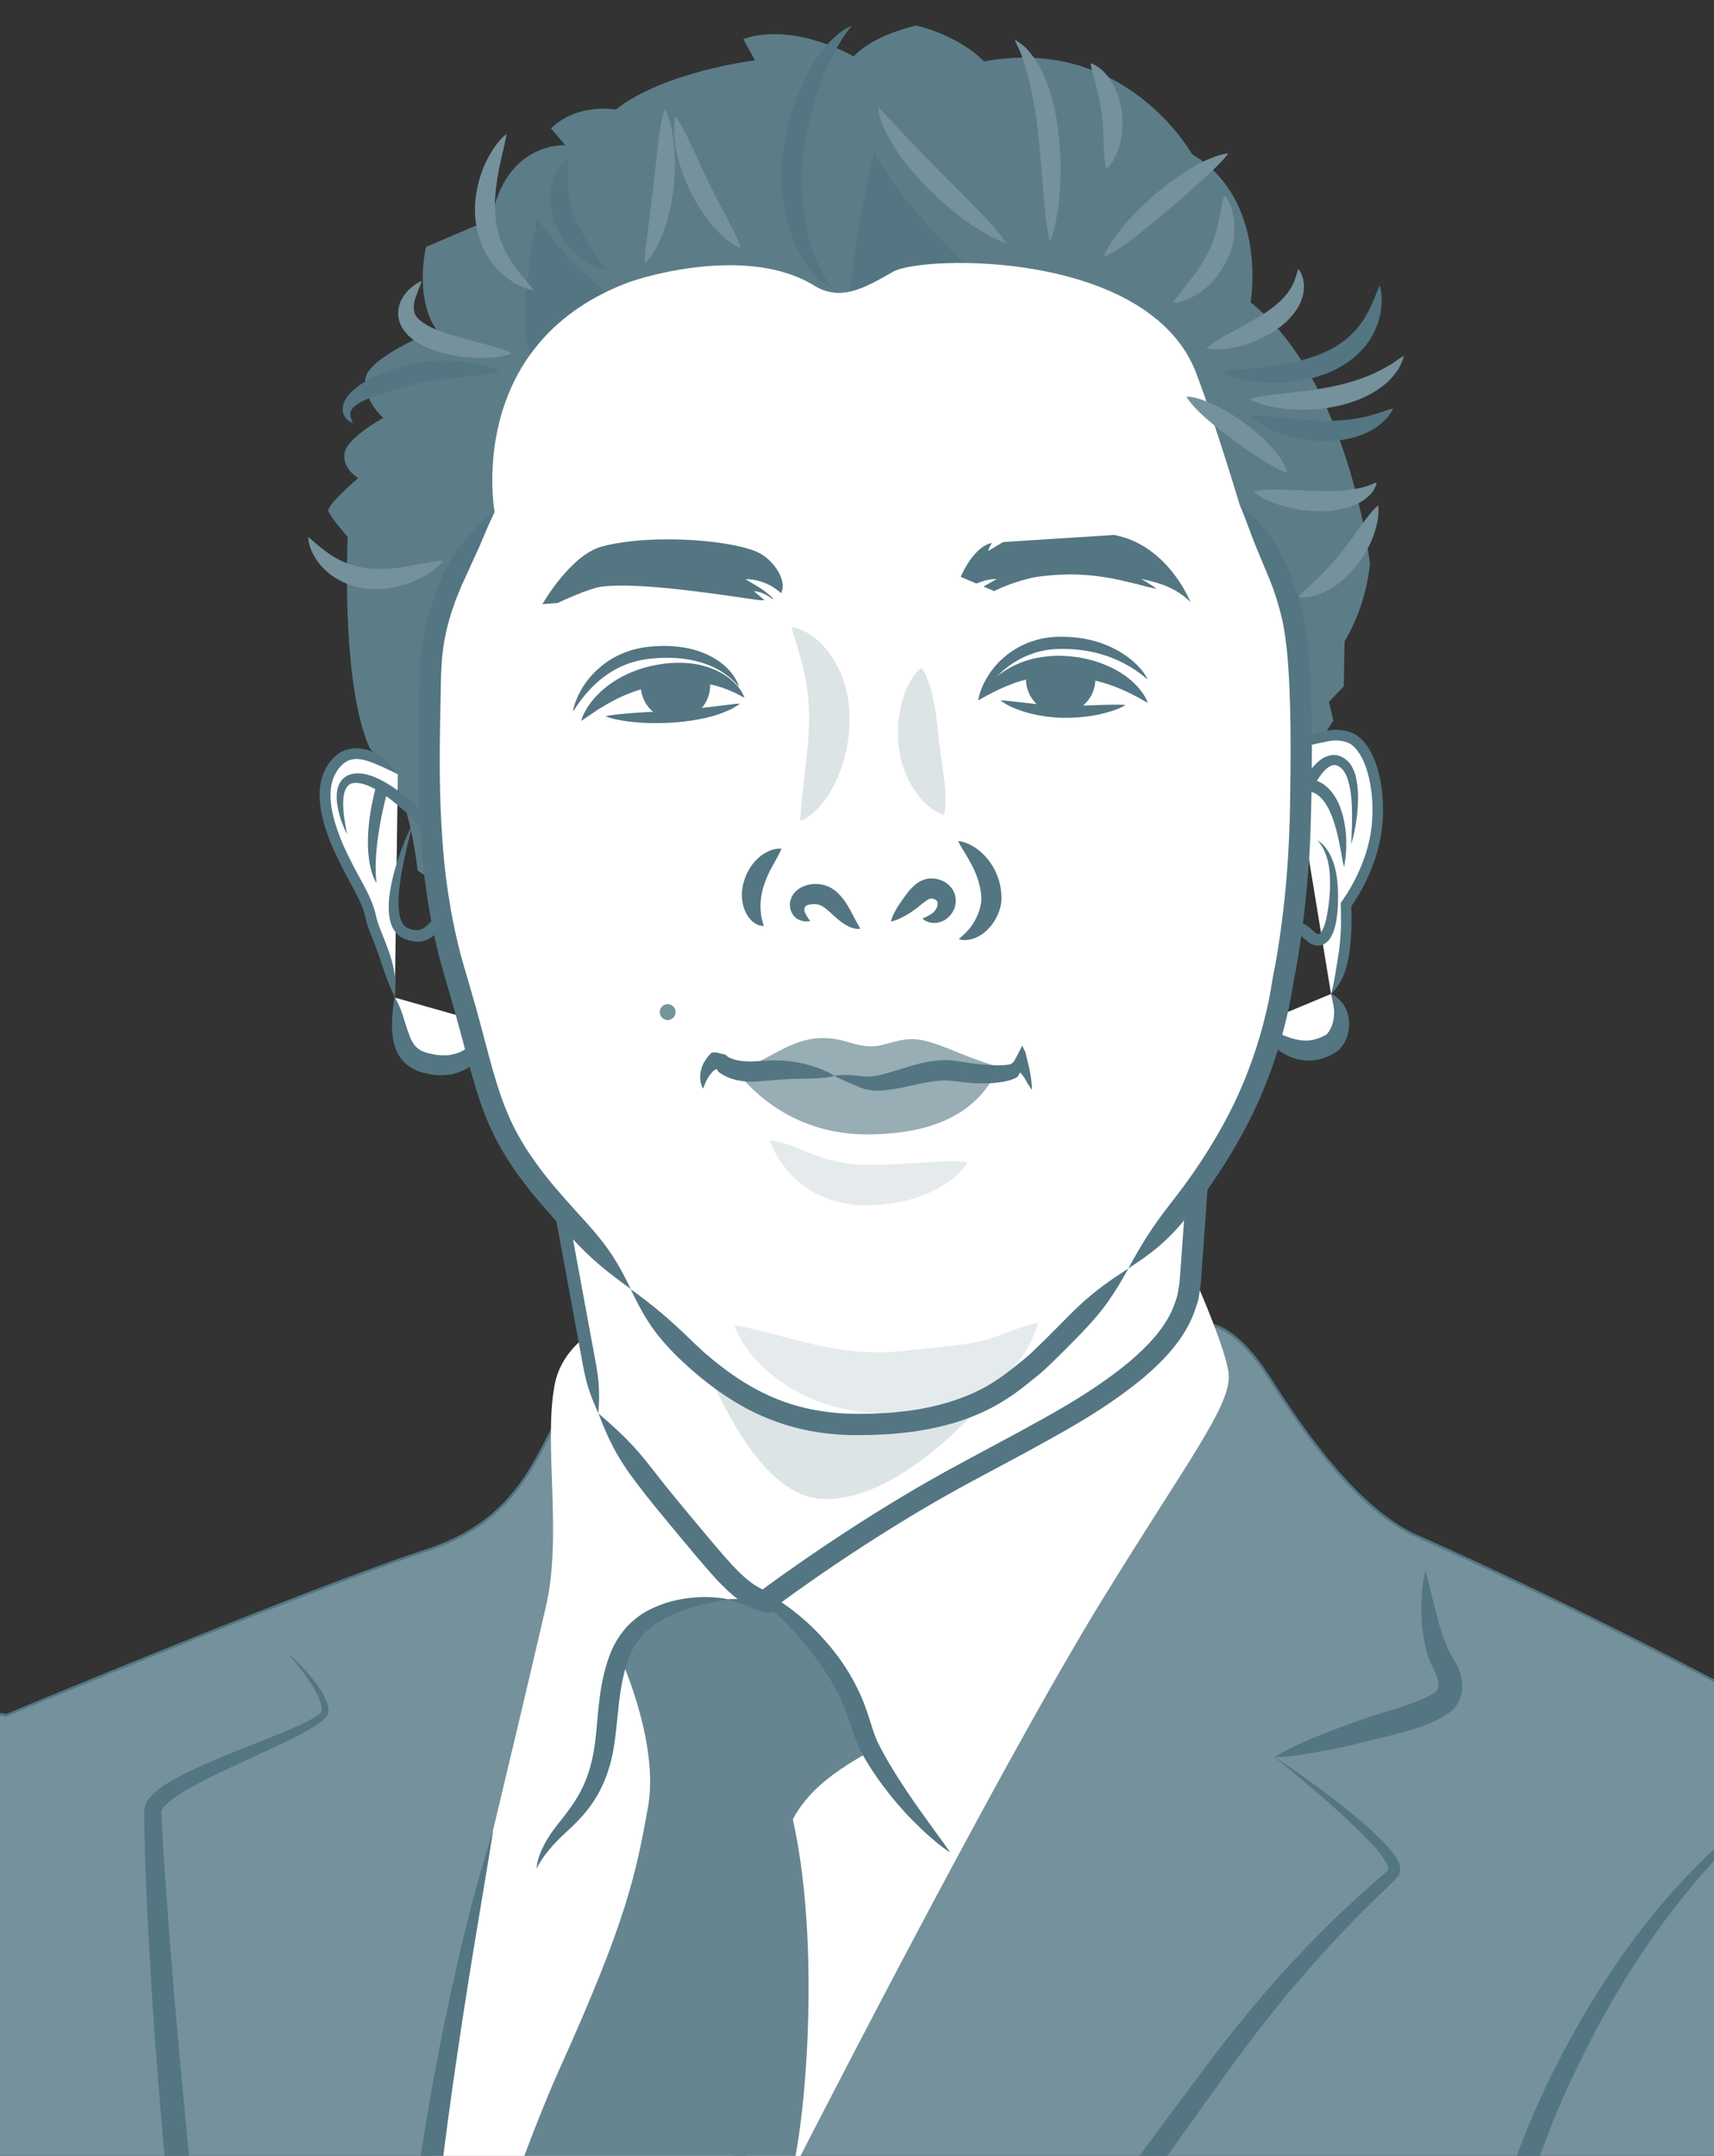
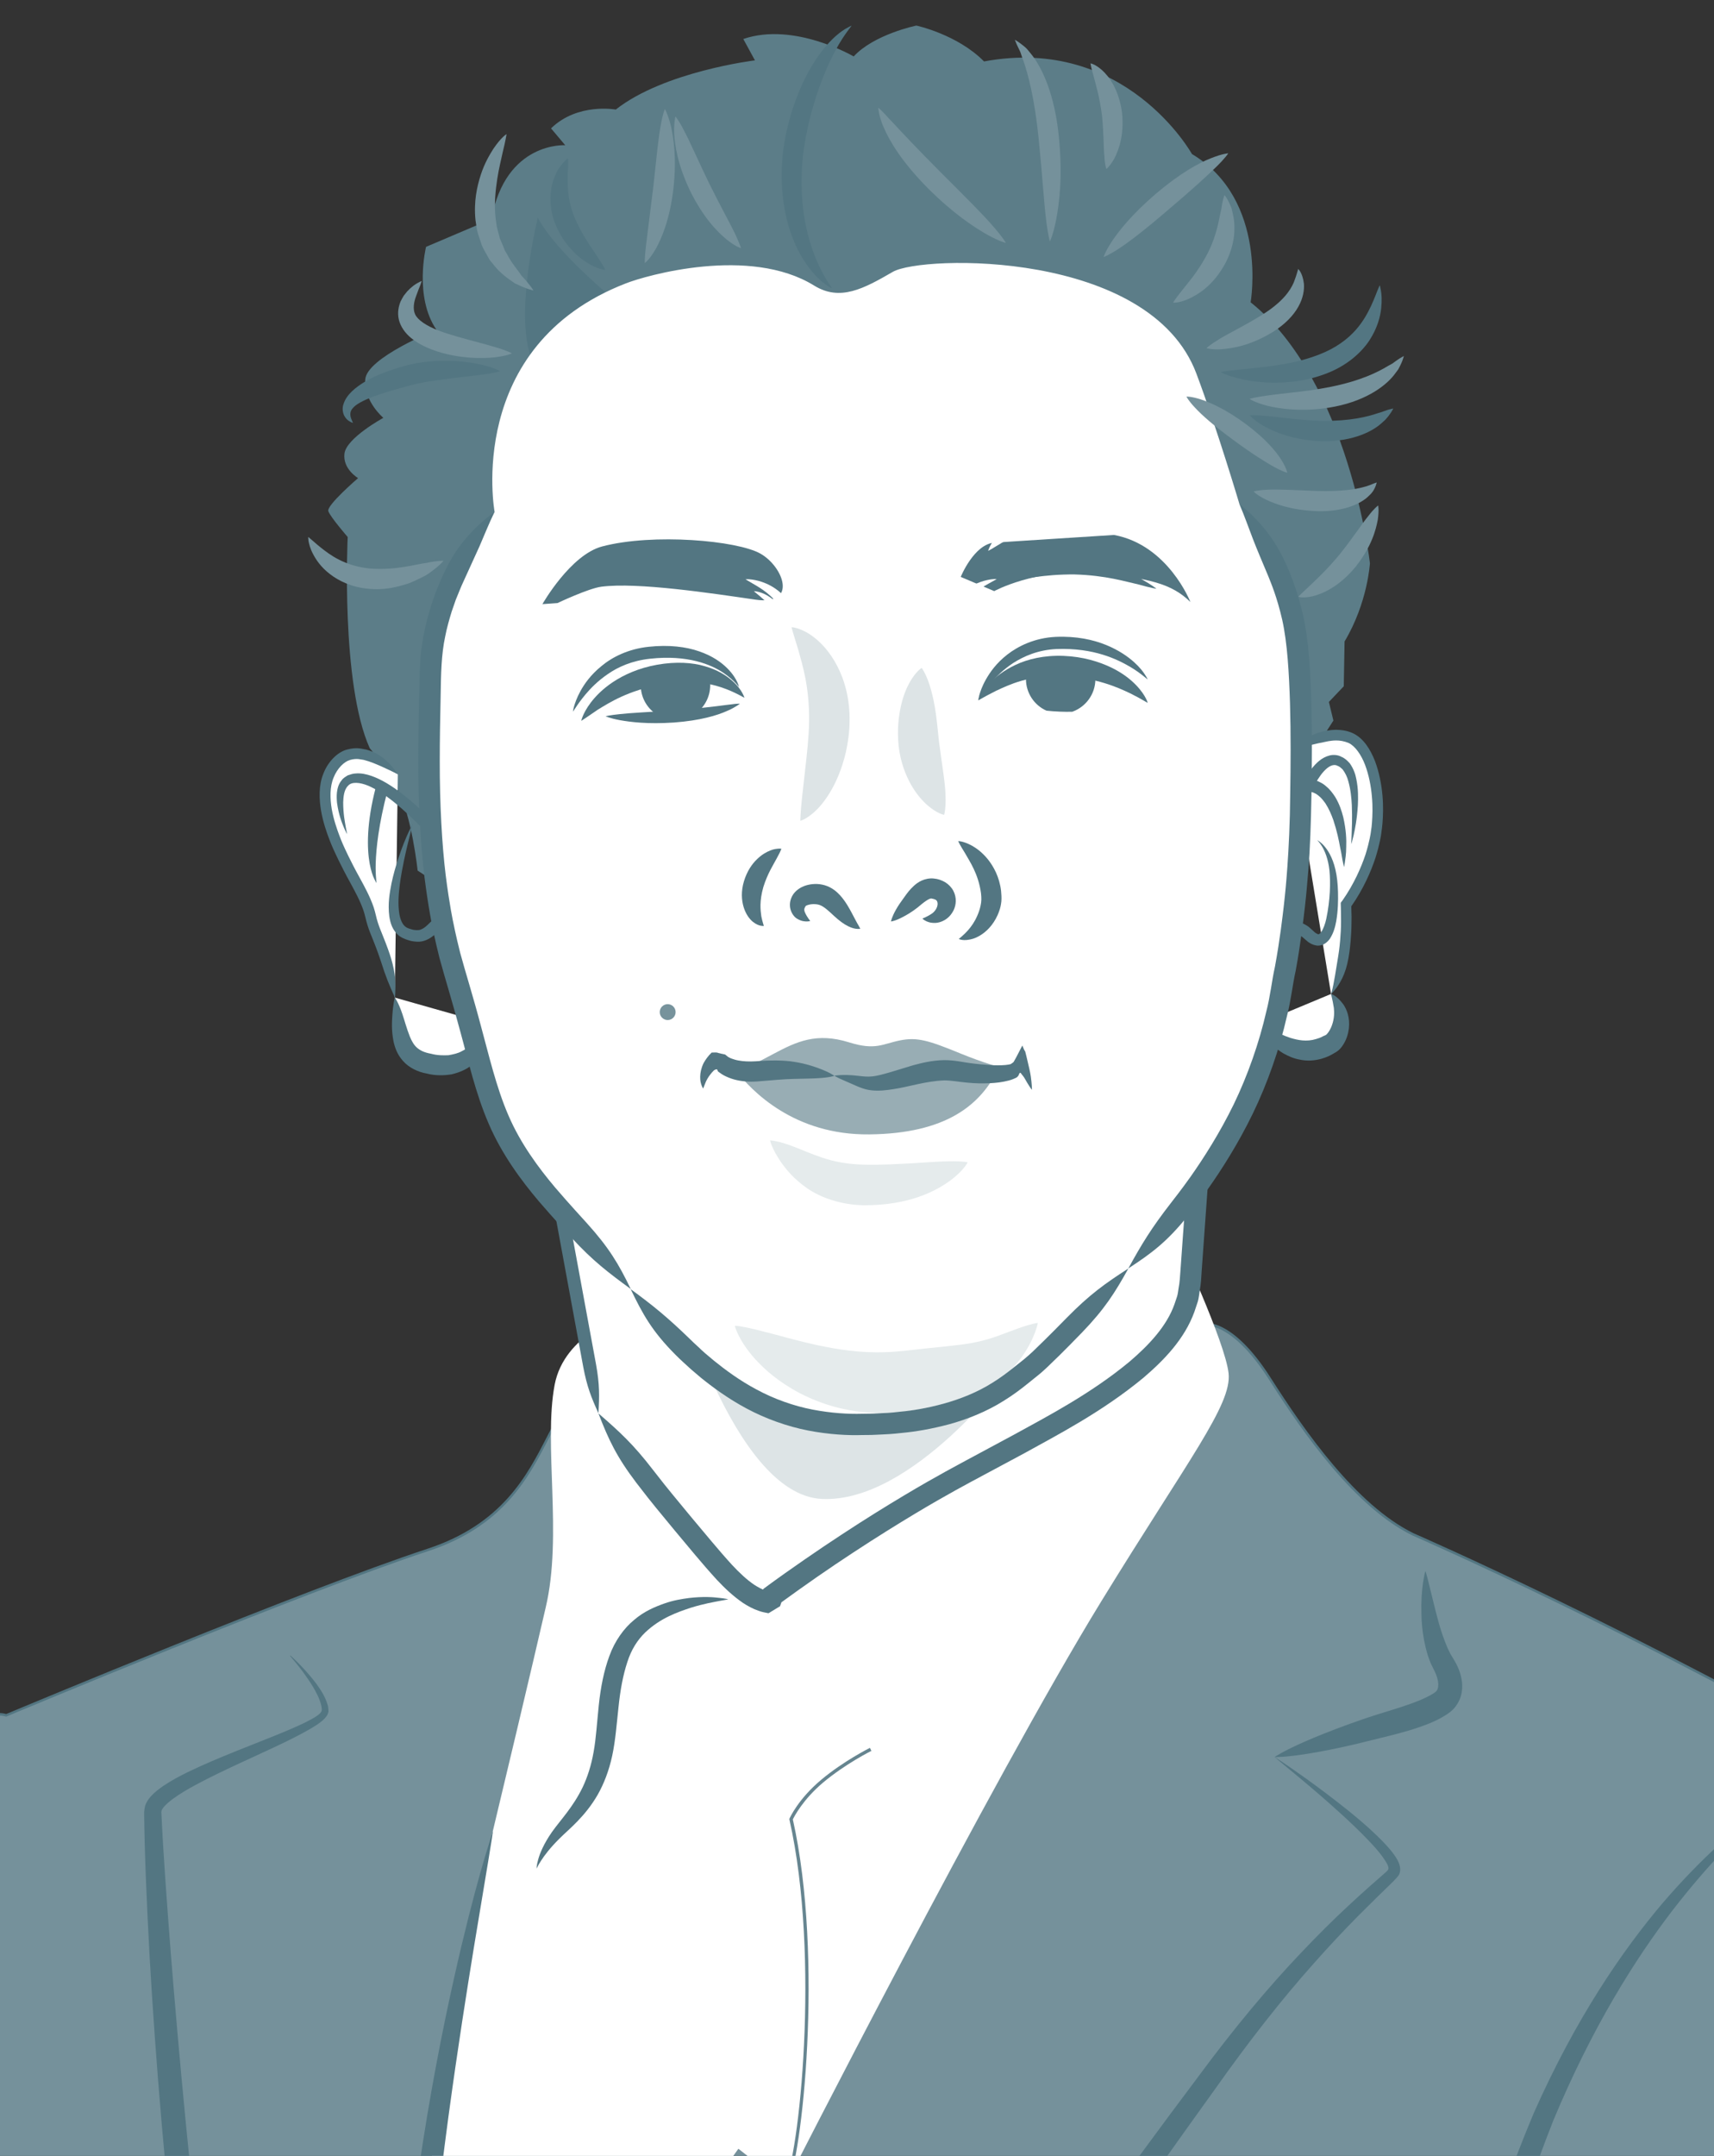
<svg xmlns="http://www.w3.org/2000/svg" xmlns:xlink="http://www.w3.org/1999/xlink" version="1.1" id="レイヤー_1" x="0px" y="0px" viewBox="0 0 175 220" style="enable-background:new 0 0 175 220;" xml:space="preserve">
  <rect x="0" y="0" width="175" height="220" fill="#333333" stroke="none" />
  <style type="text/css">
	.st0{clip-path:url(#SVGID_2_);}
	.st1{fill:#75919B;}
	.st2{fill:#537682;}
	.st3{fill:#FFFFFF;}
	.st4{fill:#668590;}
	.st5{fill:#EDF1F2;}
	.st6{fill:#5C7D88;}
	.st7{fill:#DDE4E6;}
	.st8{fill:#98ADB4;}
	.st9{fill:#E5EBEC;}
	.st10{fill:#77939C;}
</style>
  <g>
    <defs>
      <rect id="SVGID_1_" x="-22.5" y="22.5" transform="matrix(-1.836970e-16 1 -1 -1.836970e-16 197.5 22.5)" width="220" height="175" />
    </defs>
    <clipPath id="SVGID_2_">
      <use xlink:href="#SVGID_1_" style="overflow:visible;" />
    </clipPath>
    <g class="st0">
      <g>
        <g>
          <path class="st1" d="M-42.47,303.17c1.38-6.05,13.79-49.42,13.79-49.42s2.98-30,7.87-44.29c8.19-23.94,17.45-35.79,21.43-34.43      c0,0,30.04-12.6,43.03-16.87c13-4.28,11.23-15.39,17.5-17.56s61.67-5.47,61.67-5.47s2.85-0.68,6.84,5.59      c3.99,6.27,9.01,13.11,14.59,15.85c0,0,22.91,9.92,47.88,24.4c0,0,10.83,1.6,13.45,19.04c0.78,5.19,3.69,25.62,2.39,52.04      c-0.92,18.71-4.79,37.62-9.75,60.19c-9.9,45.08-40.18,77.98-40.18,77.98h-181.6c0,0-6.17-14.93-9.92-30.78      c-2.63-11.13-2.59-21.58-4.79-32.49C-40.46,315.99-43.5,307.73-42.47,303.17z" />
          <path class="st2" d="M158.1,390.32H-23.62l-0.03-0.07c-0.06-0.15-6.21-15.12-9.92-30.8c-1.43-6.05-2.08-11.98-2.71-17.72      c-0.53-4.81-1.07-9.79-2.08-14.77c-0.71-3.51-1.51-6.79-2.22-9.67c-1.51-6.16-2.71-11.02-2-14.14l0.11,0.02l-0.11-0.02      c1.36-5.99,13.67-48.99,13.8-49.43c0.03-0.28,3.03-30.15,7.87-44.29c4.77-13.95,9.33-22.23,12.31-26.73      c3.73-5.63,7.1-8.46,9.23-7.79c1.24-0.52,30.37-12.7,43-16.86c7.64-2.51,10.18-7.46,12.22-11.44c1.44-2.8,2.67-5.22,5.28-6.12      c6.21-2.15,61.15-5.44,61.7-5.48c0.1-0.02,2.96-0.63,6.94,5.64c3.45,5.41,8.7,12.94,14.55,15.81      c0.22,0.1,23.19,10.08,47.87,24.39c0.27,0.05,2.9,0.55,5.78,3c2.78,2.37,6.39,7.08,7.75,16.13c1.39,9.27,3.56,28.35,2.4,52.06      c-0.93,18.88-4.79,37.64-9.75,60.21c-5.12,23.3-15.78,43.28-23.82,55.93c-8.71,13.71-16.31,22.02-16.39,22.1L158.1,390.32z       M-23.47,390.1h181.48c0.56-0.61,7.93-8.8,16.34-22.03c8.03-12.64,18.68-32.58,23.79-55.85c4.96-22.55,8.82-41.31,9.74-60.17      c1.16-23.69-1-42.76-2.39-52.02c-1.35-8.97-4.91-13.64-7.66-15.98c-2.98-2.54-5.67-2.96-5.7-2.96l-0.04-0.01      c-24.68-14.31-47.64-24.29-47.87-24.39c-5.9-2.89-11.18-10.45-14.64-15.89c-3.89-6.11-6.69-5.55-6.72-5.54      c-0.57,0.04-55.48,3.33-61.66,5.47c-2.52,0.87-3.74,3.25-5.15,6.01c-2.06,4.01-4.62,9.01-12.35,11.55      c-12.84,4.23-42.73,16.74-43.03,16.87l-0.04,0.02l-0.04-0.01c-0.2-0.07-0.42-0.1-0.65-0.1c-4.38,0-13.15,12.59-20.64,34.46      c-4.83,14.12-7.83,43.96-7.86,44.26c-0.13,0.45-12.44,43.45-13.8,49.43l0,0c-0.7,3.07,0.49,7.91,2,14.04      c0.71,2.89,1.51,6.17,2.22,9.68c1.01,4.99,1.55,9.97,2.08,14.79c0.63,5.73,1.28,11.66,2.71,17.7      C-29.78,374.52-23.93,388.97-23.47,390.1z" />
        </g>
        <path class="st2" d="M130.15,179.3c0,0,1.01,0.63,3.26,2.24c1.12,0.81,2.55,1.86,4.28,3.25c0.86,0.7,1.8,1.48,2.78,2.42     c0.49,0.47,0.99,0.97,1.48,1.55c0.24,0.29,0.48,0.61,0.7,0.99c0.27,0.48,0.44,1.05,0.19,1.56c-0.16,0.24-0.42,0.51-0.6,0.69     l-0.49,0.48c-0.33,0.32-0.66,0.64-1,0.97c-0.67,0.67-1.38,1.36-2.1,2.08c-1.44,1.46-2.96,3.07-4.54,4.86     c-3.18,3.56-6.54,7.82-10.13,12.9c-7.27,10.1-16.16,22.74-26.99,38.31c-10.19,14.68-18.55,26.84-25.31,36.84     c-1.67,2.5-3.25,4.87-4.75,7.11c-0.73,1.12-1.44,2.22-2.1,3.27c-0.66,1.09-1.3,2.15-1.92,3.18c-2.77,4.01-5.64,7.04-8.13,9.64     c-5.04,5.14-8.77,8.38-11.14,10.44c-2.38,2.05-3.45,2.87-3.45,2.87l-0.01-0.01c0,0,1.02-1.02,3.18-3.17     c2.2-2.23,5.72-5.7,10.48-11.02c2.35-2.67,5.08-5.8,7.59-9.71c0.58-1.03,1.18-2.09,1.79-3.18c0.65-1.12,1.33-2.23,2.04-3.38     c1.43-2.29,2.96-4.7,4.61-7.24c6.58-10.15,14.81-22.41,25.01-37.11c10.84-15.6,19.89-28.15,27.39-38.12     c3.7-5.02,7.27-9.28,10.6-12.77c1.66-1.75,3.25-3.33,4.77-4.74c0.76-0.71,1.5-1.38,2.21-2.01c0.36-0.31,0.71-0.62,1.05-0.92     c0.17-0.15,0.33-0.3,0.5-0.44c0.14-0.13,0.2-0.17,0.29-0.28c0.14-0.18,0.04-0.43-0.04-0.59c-0.14-0.28-0.34-0.57-0.54-0.85     c-0.41-0.55-0.87-1.06-1.32-1.53c-0.9-0.95-1.78-1.78-2.58-2.52c-1.62-1.48-2.96-2.63-4.01-3.51c-2.05-1.71-3.03-2.52-3.03-2.52     L130.15,179.3z" />
        <path class="st2" d="M145.54,160.32c0,0,0.08,0.23,0.22,0.77c0.16,0.66,0.38,1.57,0.63,2.56c0.3,1.17,0.65,2.76,1.4,4.51     l0.31,0.64c0.13,0.22,0.27,0.43,0.4,0.66c0.37,0.63,0.66,1.31,0.77,2.18c0.05,0.44,0.03,0.94-0.12,1.45     c-0.15,0.51-0.46,1.04-0.87,1.42c-0.19,0.18-0.45,0.37-0.61,0.47c-0.18,0.11-0.36,0.22-0.54,0.32c-0.37,0.21-0.75,0.38-1.13,0.54     c-1.55,0.63-2.94,0.98-4.18,1.3c-1.17,0.29-2.28,0.56-3.37,0.83c-2.03,0.48-3.63,0.78-4.86,0.98c-2.46,0.4-3.44,0.35-3.44,0.35     l0-0.01c0,0,0.8-0.57,3.08-1.57c1.14-0.5,2.65-1.11,4.61-1.82c0.97-0.35,2.09-0.74,3.32-1.11c1.22-0.38,2.55-0.77,3.86-1.31     c0.32-0.14,0.63-0.28,0.91-0.43c0.14-0.07,0.27-0.15,0.4-0.23c0.14-0.09,0.16-0.11,0.24-0.17c0.21-0.18,0.28-0.39,0.28-0.81     c-0.02-0.4-0.17-0.88-0.36-1.27c-0.14-0.28-0.27-0.56-0.41-0.83c-0.11-0.29-0.22-0.57-0.31-0.84c-0.65-2.19-0.65-3.85-0.65-5.12     c0.02-1.27,0.14-2.13,0.24-2.68C145.45,160.56,145.53,160.33,145.54,160.32L145.54,160.32z" />
        <path class="st2" d="M29.64,168.93c0,0,0.22,0.19,0.68,0.64c0.45,0.45,1.14,1.15,1.98,2.25c0.4,0.57,0.87,1.21,1.15,2.15     c0.05,0.13,0.06,0.27,0.07,0.41c0.02,0.14,0.03,0.28-0.02,0.42c-0.08,0.28-0.29,0.51-0.51,0.72c-0.43,0.38-0.87,0.64-1.36,0.93     c-1.94,1.12-4.36,2.18-7.18,3.49c-1.41,0.66-2.92,1.36-4.49,2.21c-0.78,0.42-1.57,0.88-2.3,1.41c-0.35,0.27-0.7,0.55-0.95,0.85     c-0.11,0.14-0.2,0.29-0.22,0.36c0,0.04,0,0.08-0.02,0.12l0.02,0.36c0.19,4.08,0.54,8.76,0.94,13.98     c0.84,10.46,2,23.22,3.85,38.64c1.85,15.42,3.81,28.08,5.56,38.42c0.44,2.58,0.86,5.02,1.26,7.33c0.43,2.29,0.83,4.45,1.22,6.49     c0.72,4.07,1.48,7.58,2.09,10.64c1.18,6.12,2.2,10.28,2.74,12.96c0.53,2.58,0.78,3.83,0.78,3.83l-0.01,0c0,0-0.38-1.21-1.17-3.73     c-0.77-2.62-2.11-6.71-3.6-12.77c-0.77-3.02-1.69-6.52-2.56-10.57c-0.45-2.03-0.93-4.19-1.43-6.47c-0.49-2.3-0.94-4.74-1.45-7.32     c-1.99-10.34-4.12-23.03-5.98-38.5c-1.85-15.47-2.87-28.29-3.47-38.8c-0.28-5.26-0.49-9.91-0.54-14.1l0-0.41     c0.02-0.2,0.06-0.42,0.1-0.62c0.16-0.42,0.36-0.68,0.57-0.93c0.42-0.46,0.86-0.78,1.29-1.08c0.86-0.58,1.71-1.02,2.54-1.43     c1.66-0.8,3.22-1.44,4.67-2.03c2.89-1.17,5.36-2.08,7.29-3.02c0.47-0.24,0.94-0.48,1.28-0.74c0.15-0.11,0.28-0.23,0.36-0.38     c0.07-0.16,0.02-0.34,0-0.51c-0.16-0.77-0.55-1.47-0.89-2.04c-0.71-1.15-1.32-1.91-1.72-2.4c-0.4-0.48-0.59-0.71-0.59-0.71     L29.64,168.93z" />
        <path class="st2" d="M182.68,182.79c0,0-0.98,0.67-3.02,2.48c-2.03,1.82-5.13,4.81-8.93,9.72c-3.76,4.92-8.16,11.84-12.17,21.48     c-1.9,4.85-3.86,10.32-5.28,16.59c-0.35,1.56-0.82,3.16-1.1,4.79c-0.3,1.64-0.56,3.36-0.85,5.13c-0.29,1.77-0.6,3.59-1.03,5.46     c-0.41,1.87-1.06,3.81-1.86,5.64c-0.79,1.84-1.63,3.51-2.09,5.15c-0.23,0.83-0.38,1.62-0.43,2.48c-0.07,0.85-0.08,1.69-0.03,2.53     c0.09,1.68,0.39,3.33,0.74,4.97c0.17,0.83,0.37,1.64,0.49,2.58c0.03,0.24,0.06,0.48,0.06,0.76c0.02,0.22-0.05,0.69-0.09,0.89     c-0.1,0.41-0.19,0.81-0.29,1.21c-1.56,6.3-2.93,11.98-4.12,17.1c-2.39,10.25-4.01,18.27-5.06,24.42     c-0.56,3.03-1.03,5.63-1.43,7.83c-0.36,2.15-0.51,3.89-0.38,5.23c0.13,1.34,0.51,2.25,0.85,2.77c0.15,0.28,0.32,0.44,0.41,0.57     c0.09,0.12,0.14,0.18,0.14,0.18l-0.01,0.01c0,0-0.05-0.05-0.16-0.16c-0.1-0.12-0.29-0.26-0.47-0.53c-0.4-0.5-0.9-1.4-1.16-2.79     c-0.25-1.38-0.23-3.19-0.02-5.39c0.21-2.21,0.6-4.82,0.97-7.91c0.74-6.23,2.07-14.36,4.23-24.69c1.07-5.17,2.36-10.9,3.85-17.21     c0.09-0.39,0.18-0.78,0.27-1.17c0.03-0.21,0.03-0.14,0.03-0.34c0-0.13-0.02-0.3-0.04-0.47c-0.1-0.71-0.3-1.54-0.48-2.37     c-0.37-1.68-0.72-3.47-0.82-5.35c-0.06-0.94-0.06-1.9,0.02-2.87c0.05-0.96,0.23-2,0.51-2.97c0.55-1.96,1.45-3.72,2.19-5.46     c0.76-1.75,1.33-3.44,1.73-5.21c0.41-1.77,0.72-3.54,1.02-5.29c0.3-1.75,0.57-3.48,0.89-5.18c0.31-1.73,0.79-3.31,1.17-4.91     c1.52-6.38,3.61-11.94,5.66-16.84c4.32-9.75,9.09-16.63,13.15-21.43c4.11-4.78,7.47-7.56,9.66-9.22     c2.21-1.64,3.27-2.17,3.27-2.17L182.68,182.79z" />
        <path class="st2" d="M-2.68,183.13c0,0-0.39,1.14-0.87,3.87c-0.49,2.73-1.04,7.06-1.35,13.39c-0.17,3.16-0.22,6.82-0.21,11.02     c0.02,4.2,0.18,8.94,0.4,14.29c0.45,10.69,1.07,23.75,2.25,39.54c1.19,15.79,2.61,28.77,3.97,39.38     c1.34,10.62,2.47,18.88,3.2,25.2c0.74,6.32,1.09,10.69,1.18,13.48c0.04,1.4,0.05,2.39,0.02,3.04c-0.02,0.63-0.03,0.95-0.03,0.95     H5.86c0,0-0.03-0.31-0.08-0.94c-0.04-0.64-0.15-1.63-0.31-3.01c-0.33-2.76-0.99-7.07-2.05-13.34     c-1.04-6.26-2.48-14.48-4.06-25.08c-1.6-10.6-3.19-23.64-4.38-39.48c-1.19-15.84-1.65-28.94-1.86-39.66     c-0.1-5.35-0.12-10.14,0-14.37c0.15-4.23,0.35-7.91,0.68-11.09c0.62-6.35,1.5-10.67,2.22-13.37c0.72-2.7,1.26-3.78,1.26-3.78     L-2.68,183.13z" />
        <path class="st3" d="M63.71,134.23c0,0-6.1,1.89-7.08,7.08c-1.15,6.09,0.82,15.39-0.91,22.71c0,0-1.53,6.69-5.41,22.87     c-5.21,21.77-10.42,54.9-8.79,79.81l33.87-47.43l4.79,3.76c0,0,21.11-41.46,32.26-59.62c8.89-14.48,13.34-20.06,13-23.26     s-5.24-13.68-5.24-13.68L63.71,134.23z" />
-         <path class="st4" d="M88.89,178.51c-0.59-1.11-0.91-2.3-1.28-3.42c-2.22-6.75-8.12-11.03-8.12-11.03l-5.13-0.85     c0,0-8.81-0.51-11.11,5.73c0,0,4.1,8.81,2.91,15.48c-1.2,6.67-2.14,11.46-8.98,26.59c-1.49,3.3-5.98,14.06-9.66,27.62     c-3.4,12.52-6.07,28.04-6.07,28.04s-1.2,24.97-0.6,33.26c0.6,8.29,1.2,18.47,1.2,18.47s9.84-24.81,19.58-49.88     c7.33-18.86,14.32-38.14,18.58-45.49c1.56-2.69,3.76-23.26,0.57-37.39c0,0,0.85-1.92,3.16-3.87     C86.24,179.82,88.89,178.51,88.89,178.51z" />
        <path class="st2" d="M50.33,186.89c0,0-0.11,0.82-0.43,2.72c-0.34,2.05-0.84,5.09-1.53,9.2c-0.7,4.32-1.61,9.99-2.6,17.3     c-0.97,7.31-2.09,16.25-2.79,27.11c-0.57,9.11-0.65,16.9-0.32,23.41l0.09,1.76l-1.62-0.63c-0.03-0.01-0.07-0.03-0.1-0.04     l1.52-1.01c-0.73,12.49-1.2,20.79-1.45,25.97c-0.13,2.59-0.19,4.4-0.23,5.56c-0.03,1.11-0.04,1.68-0.04,1.68l-0.01,0     c0,0-0.07-0.57-0.22-1.67c-0.12-1.16-0.28-2.97-0.38-5.57c-0.23-5.2-0.33-13.53,0.07-26.07l0.05-1.53l1.48,0.53     c0.03,0.01,0.07,0.02,0.1,0.04l-1.53,1.14c-0.52-6.61-0.55-14.51,0.03-23.71c0.71-10.98,2-19.96,3.21-27.27     c1.23-7.31,2.47-12.94,3.48-17.22c1.02-4.27,1.83-7.18,2.38-9.03c0.55-1.84,0.81-2.63,0.81-2.63L50.33,186.89z" />
        <path class="st4" d="M80.34,223.12l-0.29-0.17c1.53-2.65,3.73-23.19,0.55-37.27l-0.01-0.06l0.02-0.05     c0.04-0.08,0.89-1.98,3.21-3.93c2.31-1.94,4.97-3.26,5-3.28l0.15,0.31c-0.03,0.01-2.65,1.32-4.93,3.23     c-2.05,1.73-2.94,3.45-3.09,3.76C84.12,199.81,81.89,220.45,80.34,223.12z" />
-         <path class="st2" d="M97.01,189.03c0,0-0.23-0.13-0.73-0.5c-0.49-0.37-1.25-0.98-2.27-1.95c-1.02-0.97-2.31-2.3-3.75-4.21     c-0.72-0.96-1.48-2.05-2.21-3.36c-0.8-1.39-1.16-3.06-1.76-4.53c-1.22-3.05-2.91-5.29-4.37-7.02c-0.74-0.86-1.44-1.6-2.08-2.22     l-0.47-0.45c-0.1-0.09-0.1-0.09-0.13-0.13c-0.03-0.03-0.07-0.03-0.11-0.05c-0.37-0.1-0.74-0.19-1.09-0.28     c-2.7-0.71-3.69-1.13-3.69-1.13l0-0.01c0,0,1.07-0.08,3.85,0.13c0.37,0.03,0.74,0.06,1.12,0.09c0.15,0.03,0.34,0,0.48,0.1     l0.37,0.26c0.19,0.13,0.37,0.26,0.56,0.4c0.76,0.57,1.58,1.26,2.44,2.11c1.69,1.71,3.64,4.04,5.01,7.44     c0.68,1.75,0.97,3.22,1.58,4.36c0.63,1.24,1.29,2.32,1.9,3.29c1.23,1.94,2.3,3.4,3.1,4.52c0.68,0.94,1.29,1.78,1.73,2.39     c0.31,0.44,0.5,0.72,0.5,0.72L97.01,189.03z" />
        <path class="st2" d="M74.35,163.21c0,0-0.35,0.06-0.89,0.16c-0.62,0.12-1.59,0.28-2.92,0.69c-1.3,0.43-3.09,1.03-4.67,2.53     c-0.78,0.76-1.41,1.73-1.82,3.02c-0.44,1.33-0.72,2.85-0.9,4.59c-0.19,1.74-0.31,3.41-0.64,4.95c-0.33,1.54-0.86,2.9-1.5,4.02     c-1.3,2.24-2.93,3.49-3.87,4.43c-0.99,0.98-1.57,1.76-1.9,2.28c-0.34,0.52-0.44,0.78-0.44,0.78l-0.01,0c0,0-0.02-0.28,0.16-0.91     c0.17-0.62,0.56-1.59,1.41-2.81c0.89-1.25,2.15-2.53,3.14-4.58c0.48-1.02,0.87-2.21,1.11-3.59c0.25-1.38,0.34-2.97,0.53-4.79     c0.19-1.81,0.53-3.53,1.08-5c0.55-1.53,1.49-2.83,2.52-3.67c1.02-0.88,2.11-1.33,3.06-1.67c0.95-0.34,1.81-0.47,2.55-0.57     c1.47-0.17,2.49-0.09,3.12-0.01C74.08,163.12,74.34,163.2,74.35,163.21L74.35,163.21z" />
        <g>
          <path class="st3" d="M54.26,107.12l6.84,37.11c0,0,4.44,6.41,9.29,12.06c2.8,3.26,5.42,6.89,8.24,7.27l0.26-0.71      c0,0,8.62-6.46,18.47-11.86c11.12-6.1,23.65-11.66,24.2-20.09c0.2-3.1,1.28-17.7,1.28-17.7L54.26,107.12z" />
        </g>
        <path class="st2" d="M122.83,113.19c-1.67-0.58-2.81-0.91-4.85-1.1c-8.28-0.73-49.72-4.4-49.72-4.4s-1.03-0.09-3.62-0.32     c-1.3-0.12-2.99-0.27-5.14-0.46c-1.08-0.1-2.27-0.2-3.58-0.32c-0.43-0.04-0.86-0.08-1.31-0.12c-0.34-0.03-0.69-0.06-1.05-0.09     c-0.03,0.01-0.11-0.03-0.11,0.01l0.02,0.13l0.05,0.26l0.1,0.53c0.15,0.84,0.32,1.71,0.48,2.62c1.07,5.82,4.54,24.64,5.45,29.56     c0.38,2.01,0.82,3.12,1.55,4.72c0.11-1.76,0.12-2.95-0.24-4.96c-0.91-4.92-4.37-23.74-5.45-29.56c-0.12-0.64-0.23-1.25-0.34-1.84     l0,0l0,0l0.22,0.02c0.17,0.01,0.33,0.03,0.5,0.04c1.32,0.12,2.51,0.22,3.58,0.32c2.15,0.19,3.85,0.34,5.14,0.45     c2.6,0.23,3.62,0.32,3.62,0.32s41.45,3.67,49.72,4.4C119.91,113.59,121.09,113.46,122.83,113.19z" />
        <path class="st2" d="M61.1,144.23c1.03,2.67,1.85,4.42,3.87,7.08c0.27,0.35,0.68,0.88,1.18,1.52c0.25,0.32,0.53,0.66,0.82,1.02     c0.6,0.72,1.23,1.49,1.87,2.27c1.4,1.66,2.79,3.39,4.36,5.1c0.79,0.84,1.64,1.65,2.63,2.33c0.5,0.33,1.04,0.63,1.64,0.83     c0.29,0.11,0.61,0.17,0.92,0.23l0.06,0.01l0.01,0l0.01,0c0.52-0.32-1.16,0.71,1.17-0.71l0.01-0.02l0.03-0.09l0.06-0.17     c0.06-0.17,0.04-0.11,0.04-0.12c0.57-0.41,1.13-0.82,1.68-1.21c0.67-0.47,1.32-0.93,1.96-1.38c1.29-0.89,2.53-1.73,3.71-2.5     c2.36-1.55,4.49-2.87,6.27-3.94c1.78-1.07,3.22-1.88,4.21-2.43c1-0.54,1.54-0.84,1.54-0.84s2.14-1.15,5.45-2.92     c3.29-1.83,7.88-4.17,12.15-7.7c2.08-1.78,4.18-3.92,5.2-6.73l0.35-1.05c0.1-0.35,0.13-0.72,0.19-1.08c0.14-0.75,0.16-1.37,0.2-2     c0.09-1.25,0.18-2.47,0.26-3.63c0.16-2.19,0.28-3.98,0.35-4.88c0.22-3.31-0.01-5.22-0.5-8.03c-0.89,2.72-1.4,4.57-1.65,7.88     c-0.07,0.9-0.2,2.69-0.36,4.88c-0.08,1.17-0.17,2.38-0.26,3.64c-0.05,0.63-0.08,1.31-0.19,1.83c-0.05,0.28-0.07,0.57-0.15,0.85     l-0.28,0.83c-0.79,2.24-2.63,4.18-4.56,5.83c-3.97,3.3-8.51,5.65-11.78,7.45c-3.31,1.78-5.45,2.93-5.45,2.93s-0.55,0.3-1.56,0.85     c-1.01,0.56-2.48,1.38-4.28,2.46c-1.81,1.08-3.96,2.41-6.35,3.98c-1.2,0.78-2.45,1.63-3.76,2.53c-0.65,0.45-1.31,0.92-1.99,1.39     c-0.34,0.24-0.68,0.48-1.02,0.73l-0.51,0.37l-0.34,0.25l-0.26,0.19c-0.04,0.03-0.09,0.06-0.12,0.1l-0.05,0.15l0,0l-0.21,0.57     l-0.06,0.17l-0.03,0.09l-0.01,0.02c2.33-1.42,0.64-0.39,1.16-0.71l0,0l-0.01,0l-0.03-0.01c-0.18-0.04-0.36-0.06-0.54-0.14     c-0.37-0.12-0.75-0.33-1.14-0.58c-0.77-0.52-1.52-1.23-2.25-2.01c-1.44-1.57-2.9-3.38-4.28-5.01c-0.64-0.77-1.26-1.52-1.84-2.23     c-0.29-0.36-0.56-0.69-0.81-1c-0.49-0.63-0.9-1.15-1.17-1.49C64.66,147.38,63.26,146.1,61.1,144.23z" />
        <path class="st5" d="M61.44,121.74c0,0,13.68,25.82,24.62,27.02c10.94,1.2,35.57-38.13,35.57-38.13L61.44,121.74z" />
      </g>
      <g>
        <path class="st6" d="M48.19,92.48l-5.55-3.64c0,0-0.59-5.62-2.05-8.26c-1.45-2.64-2.84-4.23-2.84-4.23     C34.77,69.74,35.5,54.8,35.5,54.8s-1.78-2.05-1.98-2.64c-0.2-0.59,3.04-3.37,3.04-3.37s-1.59-0.93-1.39-2.51     c0.2-1.59,3.97-3.64,3.97-3.64s-1.98-1.65-1.85-3.9s7.27-5.09,7.27-5.09c-2.31-3.37-1.06-8.46-1.06-8.46l6.68-2.84     c1.45-7.93,7.53-7.53,7.53-7.53l-1.45-1.72c2.71-2.64,6.61-1.92,6.61-1.92c4.96-3.9,14.21-5.02,14.21-5.02l-1.19-2.18     C81.1,2.2,87.16,5.76,87.16,5.76c2.1-2.27,6.4-3.15,6.4-3.15s4.19,0.9,6.91,3.66c14.47-2.69,21.23,9.45,21.23,9.45     c7.82,4.67,5.99,15.13,5.99,15.13c10.06,8.02,12.18,26.62,12.18,26.62s-0.22,4.03-2.59,7.99l-0.08,4.57l-1.52,1.6l0.46,1.9     l-1.22,1.9l-1.37,10.59l-2.82,2.67" />
      </g>
-       <path class="st2" d="M89.24,15.54c0,0-1.98,8-2.74,16.75l15.08-2.4C96.49,25.18,91.61,19.96,89.24,15.54z" />
      <path class="st2" d="M54.91,22.22c0,0-2.37,9.58-0.71,14.2l13.02-2.25C67.21,34.17,57.51,27.07,54.91,22.22z" />
      <g>
        <path class="st3" d="M135.9,101.43c0,0,1.82-2.49,1.52-9.12c0,0,2.36-3.07,3.04-7.12s-0.36-8.93-2.62-9.91     c-2.37-1.03-6.02,1.28-6.02,1.28" />
        <path class="st2" d="M135.9,101.43c0.52-0.5,0.86-1.03,1.14-1.6c0.28-0.58,0.49-1.23,0.64-2.07c0.05-0.28,0.13-0.75,0.22-1.72     c0.05-0.58,0.09-1.3,0.09-2c0.01-0.35,0.01-0.7-0.01-1.03c0-0.16-0.01-0.32-0.01-0.47c0-0.11,0-0.04,0-0.06l0,0     c1.21-1.72,2.02-3.57,2.47-4.96c0.44-1.4,0.57-2.34,0.57-2.34s0.02-0.11,0.04-0.31c0.03-0.2,0.07-0.49,0.1-0.85     c0.06-0.72,0.1-1.73,0-2.85c-0.1-1.12-0.33-2.36-0.77-3.52c-0.45-1.14-1.13-2.28-2.21-2.81c-0.7-0.33-1.3-0.35-1.75-0.37     c-0.45,0.01-0.77,0.06-0.99,0.1c-0.88,0.16-1.51,0.44-2.07,0.77c-0.55,0.33-1.03,0.71-1.53,1.22c1.37-0.38,2.27-0.63,3.78-0.92     c0.35-0.05,1.14-0.22,2.09,0.18c0.66,0.31,1.28,1.2,1.67,2.22c0.39,1.03,0.61,2.18,0.7,3.23c0.1,1.05,0.06,1.99,0.01,2.66     c-0.02,0.34-0.06,0.61-0.09,0.79c-0.03,0.18-0.04,0.29-0.04,0.29s-0.12,0.87-0.53,2.18c-0.43,1.3-1.19,3.04-2.34,4.68     c-0.06,0.11-0.21,0.2-0.19,0.34c0,0.12,0.01,0.24,0.01,0.37c0,0.15,0.01,0.3,0.01,0.46c0.01,0.32,0.01,0.65,0.01,0.99     c0,0.68-0.04,1.36-0.09,1.92c-0.08,0.93-0.16,1.36-0.2,1.63c-0.12,0.72-0.21,1.29-0.33,2.01     C136.18,100.17,136.12,100.75,135.9,101.43z" />
      </g>
      <g>
        <path class="st3" d="M128.6,104.47c0,0,3.41,4.44,7.3,2.01c0.66-0.41,1.95-2.74,0-5.05" />
        <path class="st2" d="M128.6,104.47c0,0,0.44,0.19,1.37,0.67c0.46,0.23,1.06,0.54,1.8,0.78c0.75,0.22,1.62,0.41,2.6,0.11     c0.25-0.07,0.48-0.15,0.7-0.28l0.29-0.13c-0.01,0.01,0.06-0.03,0.11-0.09c0.23-0.24,0.42-0.61,0.53-0.93     c0.23-0.65,0.24-1.25,0.19-1.73c-0.15-0.96-0.31-1.44-0.28-1.44l0.01,0c-0.02,0.03,0.5,0.07,1.24,1.07     c0.34,0.5,0.69,1.34,0.56,2.47c-0.08,0.56-0.24,1.17-0.69,1.8c-0.12,0.16-0.25,0.33-0.5,0.51c-0.21,0.15-0.33,0.19-0.5,0.3     c-0.31,0.19-0.68,0.33-1.07,0.45c-0.79,0.23-1.58,0.25-2.24,0.1c-0.67-0.11-1.21-0.38-1.66-0.62c-0.89-0.53-1.41-1.12-1.75-1.58     c-0.34-0.47-0.51-0.84-0.59-1.08C128.61,104.59,128.6,104.47,128.6,104.47L128.6,104.47z" />
      </g>
      <path class="st2" d="M130.92,85.21c0.51-1.81,1.1-3.4,1.8-4.82c0.35-0.7,0.74-1.36,1.2-1.95c0.46-0.57,1.01-1.14,1.84-1.35    c0.4-0.1,0.87-0.05,1.2,0.14c0.37,0.15,0.62,0.41,0.85,0.66c0.38,0.54,0.58,1.1,0.67,1.61c0.21,1.02,0.19,1.89,0.16,2.64    c-0.09,1.49-0.3,2.49-0.44,3.12c-0.15,0.63-0.24,0.89-0.24,0.89l0,0c0,0,0.02-0.35,0.04-0.92c0.02-0.64,0.08-1.65,0.02-3.09    c-0.04-0.72-0.11-1.55-0.36-2.43c-0.11-0.44-0.32-0.86-0.59-1.21c-0.16-0.14-0.31-0.29-0.5-0.35c-0.18-0.1-0.36-0.1-0.55-0.05    c-0.39,0.11-0.82,0.51-1.19,1.02c-0.37,0.51-0.71,1.12-1.02,1.78c-0.62,1.33-1.19,2.9-1.67,4.61L130.92,85.21z" />
      <path class="st2" d="M129.38,94.91c0.78-0.53,1.57-0.86,2.49-0.89c0.45,0,0.91,0.09,1.31,0.29c0.19,0.1,0.39,0.22,0.54,0.36    l0.4,0.36c0.19,0.2,0.39,0.28,0.47,0.31c0.05,0.01,0.15-0.04,0.28-0.19c0.25-0.35,0.43-0.88,0.54-1.37    c0.42-2.01,0.44-3.72,0.33-4.93c-0.13-1.23-0.49-2.03-0.77-2.49c-0.29-0.47-0.49-0.62-0.49-0.62l0,0c0,0,0.24,0.08,0.64,0.5    c0.39,0.41,0.93,1.2,1.23,2.51c0.15,0.65,0.24,1.42,0.26,2.28c0.02,0.87,0.01,1.85-0.18,2.97c-0.11,0.56-0.24,1.16-0.66,1.81    c-0.23,0.31-0.64,0.71-1.25,0.69c-0.55-0.06-0.93-0.33-1.21-0.59l-0.36-0.31c-0.1-0.09-0.21-0.14-0.32-0.2    c-0.23-0.11-0.48-0.15-0.76-0.15c-0.55,0-1.23,0.28-1.76,0.65L129.38,94.91z" />
      <path class="st2" d="M133.87,79.55c0.42,0.04,0.64,0.14,0.9,0.27c0.25,0.12,0.47,0.27,0.65,0.44c0.39,0.32,0.66,0.7,0.9,1.06    c0.44,0.73,0.67,1.44,0.83,2.08c0.29,1.28,0.33,2.28,0.3,3.03c0,0.75-0.1,1.27-0.14,1.59c-0.05,0.33-0.08,0.46-0.08,0.46h0    c0,0-0.04-0.14-0.11-0.46c-0.08-0.32-0.13-0.83-0.29-1.54c-0.13-0.72-0.32-1.66-0.69-2.78c-0.2-0.56-0.45-1.16-0.82-1.73    c-0.2-0.27-0.41-0.55-0.68-0.76c-0.13-0.11-0.27-0.21-0.42-0.27c-0.13-0.08-0.35-0.13-0.39-0.13L133.87,79.55z" />
      <g>
        <path class="st3" d="M40.62,79.02c0,0-4.11-4.04-6.48-0.99c-2.36,3.05,0.08,8.15,2.06,11.73s1.3,3.28,2.13,5.33     c0.84,2.06,1.42,3.57,1.98,6.7" />
        <path class="st2" d="M40.62,79.02c-0.39-0.6-0.79-1.07-1.28-1.49c-0.49-0.42-1.09-0.81-1.99-1.05c-0.31-0.02-0.83-0.29-1.96,0.02     c-0.96,0.27-1.91,1.24-2.37,2.44c-0.5,1.22-0.44,2.61-0.24,3.79c0.21,1.19,0.57,2.21,0.85,2.94c0.28,0.73,0.49,1.16,0.49,1.16     s0.66,1.48,1.65,3.26c0.48,0.88,1.01,1.86,1.34,2.82c0.16,0.47,0.25,1,0.42,1.53c0.16,0.52,0.36,0.98,0.52,1.38     c0.47,1.17,0.71,1.89,0.84,2.28c0.49,1.55,0.84,2.41,1.44,3.71c0.08-1.42,0.08-2.41-0.41-4.04c-0.12-0.4-0.38-1.17-0.86-2.35     c-0.17-0.42-0.35-0.85-0.49-1.3c-0.15-0.44-0.23-0.97-0.42-1.54c-0.38-1.11-0.93-2.1-1.42-3c-0.98-1.76-1.61-3.18-1.61-3.18     s-0.2-0.42-0.46-1.11c-0.26-0.69-0.6-1.66-0.79-2.73c-0.18-1.07-0.21-2.26,0.19-3.21c0.38-0.96,1.08-1.63,1.68-1.8     c0.73-0.21,1.15-0.02,1.38-0.01c0.71,0.18,1.27,0.43,1.82,0.67C39.45,78.45,39.99,78.68,40.62,79.02z" />
      </g>
      <g>
        <path class="st3" d="M40.31,101.8c0.56,3.13,0.27,5.83,2.97,6.63c5.41,1.6,6.7-3.89,6.7-3.89" />
        <path class="st2" d="M40.31,101.8c0,0,0.35,0.43,0.77,1.67c0.21,0.61,0.42,1.44,0.77,2.32c0.18,0.43,0.4,0.84,0.72,1.12     c0.33,0.28,0.72,0.49,1.44,0.62c0.67,0.18,1.26,0.17,1.78,0.15c0.51-0.09,0.97-0.19,1.34-0.4c0.78-0.38,1.33-0.94,1.73-1.38     c0.41-0.45,0.67-0.8,0.85-1.03c0.16-0.2,0.27-0.33,0.27-0.33l0.01,0c0,0,0.04,0.13,0.04,0.43c-0.01,0.3-0.03,0.78-0.26,1.44     c-0.24,0.64-0.65,1.54-1.68,2.33c-0.5,0.41-1.19,0.7-1.97,0.89c-0.78,0.13-1.68,0.15-2.55-0.08c-0.85-0.14-1.82-0.59-2.41-1.27     c-0.61-0.67-0.85-1.41-0.98-2c-0.23-1.19-0.16-2.04-0.12-2.69C40.15,102.32,40.31,101.81,40.31,101.8L40.31,101.8z" />
      </g>
      <path class="st2" d="M44.17,83.84c-1.07-1.14-2.12-2.07-3.15-2.87c-1.03-0.78-2.04-1.42-3.09-1.79c-0.52-0.18-1.07-0.3-1.62-0.25    c-0.27,0-0.55,0.11-0.8,0.19c-0.24,0.15-0.48,0.28-0.63,0.51c-0.34,0.4-0.43,0.86-0.48,1.24c-0.04,0.39-0.02,0.73,0.01,1.05    c0.17,1.25,0.5,2.03,0.7,2.52c0.21,0.49,0.33,0.68,0.33,0.68l0,0c0,0-0.06-0.29-0.14-0.74c-0.09-0.52-0.26-1.34-0.26-2.51    c0.02-0.55,0.08-1.29,0.5-1.69c0.36-0.43,1.21-0.35,2.06,0c1.72,0.75,3.66,2.41,5.69,4.53L44.17,83.84z" />
      <path class="st2" d="M47.69,93.53c-0.46-0.19-0.93-0.37-1.47-0.4c-0.53-0.07-1.14,0.11-1.57,0.39c-0.43,0.28-0.73,0.61-0.99,0.86    c-0.26,0.25-0.48,0.4-0.71,0.48c-0.22,0.09-0.49,0.06-0.77,0.02c-0.29-0.08-0.59-0.16-0.74-0.28c-0.36-0.24-0.56-0.76-0.66-1.29    c-0.18-1.08-0.07-2.14,0.04-3.05c0.12-0.92,0.28-1.72,0.42-2.41c0.29-1.38,0.54-2.33,0.69-2.93c0.13-0.53,0.21-0.86,0.21-0.86l0,0    c0,0-0.13,0.23-0.4,0.8c-0.26,0.57-0.66,1.48-1.11,2.85c-0.22,0.69-0.46,1.49-0.66,2.44c-0.18,0.95-0.39,2.04-0.22,3.37    c0.1,0.64,0.3,1.45,1.06,2.02c0.4,0.27,0.76,0.37,1.16,0.48c0.41,0.08,0.89,0.14,1.38-0.03c0.99-0.33,1.48-1.17,1.99-1.44    c0.47-0.31,1.12-0.21,1.88,0.13L47.69,93.53z" />
      <path class="st2" d="M39.57,80.67c-0.93,3.53-1.16,5.93-1.21,7.39c-0.02,0.73,0.01,1.24,0.04,1.57c0.03,0.33,0.03,0.48,0.03,0.48    l0,0c0,0-0.07-0.12-0.22-0.43c-0.15-0.3-0.33-0.81-0.47-1.57c-0.27-1.52-0.34-4.06,0.63-7.78L39.57,80.67z" />
      <g>
        <path class="st7" d="M68.71,129.84c0,0,5.95,22.68,15.2,23.12c9.25,0.44,19.2-13.02,19.2-13.02L68.71,129.84z" />
      </g>
      <g>
        <path class="st3" d="M126.55,51.45c0,0-2.3-7.74-4.4-13.33c-4.76-12.64-28.02-12.1-30.99-10.38c-2.97,1.72-5.39,3.04-8.04,1.4     c-6.59-4.07-17.15-1.03-19.2-0.23c-16.55,6.4-13.42,23.34-13.42,23.34s-6.4,7.26-6.56,16.31c-0.16,9.05-0.73,20.22,2.58,31.06     c3.28,10.77,2.97,14.6,8.98,21.85c2.12,2.57,5.81,6.31,8.9,10.07c5.66,6.88,12.06,13.68,22.56,13.82     c11.94,0.16,15.92-3.98,18.42-5.93c1.09-0.85,5.22-5.06,9.83-9.99c6.77-7.23,13.89-16.31,15.84-29.58c0,0,1.48-6.87,1.72-16.16     c0.23-9.29,0.06-15.87-0.55-19.51C131.04,57.16,126.55,51.45,126.55,51.45z" />
      </g>
      <path class="st2" d="M50.49,52.25c-1.16,0.84-2.05,1.68-2.88,2.64c-0.83,0.97-1.59,2.09-2.31,3.65c-0.21,0.41-0.47,1.07-0.8,1.87    c-0.14,0.41-0.3,0.86-0.47,1.34c-0.24,0.8-0.53,1.79-0.72,2.78c-0.12,0.5-0.18,1.02-0.26,1.55c-0.09,0.53-0.13,1.07-0.15,1.63    c-0.09,1.14-0.06,2.15-0.1,3.27c-0.05,2.2-0.09,4.46-0.09,6.68c-0.01,4.45,0.25,8.71,0.63,11.85c0.2,1.57,0.4,2.85,0.56,3.75    c0.15,0.89,0.27,1.39,0.27,1.39s0.22,1.2,0.71,3.14c0.53,1.96,1.33,4.51,2.11,7.45c0.81,2.93,1.54,6.28,2.91,9.44    c1.36,3.17,3.37,5.84,5.11,7.9c1.69,1.96,2.76,3.09,3.32,3.7c2.25,2.44,3.77,3.57,6.07,5.26c-1.24-2.58-2.25-4.25-4.47-6.71    c-0.54-0.61-1.63-1.76-3.25-3.65c-1.67-1.98-3.53-4.47-4.77-7.36c-1.25-2.88-2-6.18-2.81-9.13c-0.78-2.96-1.62-5.62-2.11-7.44    c-0.47-1.86-0.69-3.02-0.69-3.02s-0.11-0.48-0.26-1.34c-0.15-0.86-0.35-2.11-0.54-3.63c-0.37-3.04-0.61-7.21-0.6-11.59    c0-2.19,0.04-4.44,0.09-6.64c0.03-2.25,0.07-4.23,0.46-6.06c0.17-0.9,0.44-1.81,0.66-2.54c0.16-0.45,0.3-0.86,0.43-1.24    c0.31-0.74,0.54-1.35,0.73-1.74c0.66-1.44,1.17-2.57,1.69-3.71C49.45,54.62,49.87,53.53,50.49,52.25z" />
      <path class="st2" d="M115.2,129.44c2.39-1.56,3.96-2.73,6.07-5.36c0.35-0.45,0.94-1.17,2.06-2.75c1.36-1.92,3.08-4.6,4.58-7.69    c1.5-3.09,2.73-6.6,3.48-9.92c0.43-1.65,0.58-3.25,0.9-4.66c0.27-1.45,0.46-2.76,0.61-3.86c0.3-2.21,0.43-3.58,0.43-3.58    s0.12-1.15,0.27-3.05c0.15-1.89,0.25-4.55,0.3-7.48c0.05-2.94,0.07-6.2-0.01-9.38c-0.1-3.18-0.25-6.27-0.84-8.91    c-0.6-2.59-1.26-4.09-1.58-4.87c-0.68-1.58-1.39-2.73-2.17-3.73c-0.79-1-1.65-1.87-2.76-2.77c0.56,1.31,0.94,2.43,1.38,3.56    c0.44,1.14,0.94,2.3,1.56,3.78c0.29,0.73,0.9,2.14,1.44,4.5c0.52,2.35,0.69,5.38,0.79,8.5c0.09,3.13,0.07,6.36,0.02,9.28    c-0.04,5.84-0.54,10.34-0.54,10.34s-0.13,1.35-0.42,3.51c-0.15,1.08-0.34,2.36-0.6,3.76c-0.32,1.42-0.47,3-0.88,4.56    c-0.72,3.16-1.89,6.5-3.32,9.46c-1.44,2.95-3.09,5.52-4.4,7.38c-1.08,1.52-1.66,2.22-1.99,2.66    C117.56,125.32,116.58,126.93,115.2,129.44z" />
      <path class="st2" d="M99.88,71.47c0,0,0.03-0.15,0.2-0.46c0.16-0.3,0.45-0.77,1-1.34c0.55-0.56,1.37-1.24,2.6-1.82    c1.22-0.58,2.9-1,4.92-0.92c1.99,0.08,3.59,0.59,4.8,1.16c1.22,0.58,2.04,1.25,2.59,1.82c0.55,0.57,0.84,1.04,1,1.35    c0.16,0.31,0.19,0.46,0.19,0.46l-0.01,0c0,0-0.17-0.1-0.42-0.24c-0.29-0.17-0.73-0.42-1.38-0.74c-1.29-0.61-3.4-1.57-6.87-1.75    c-3.42-0.13-5.52,0.91-6.81,1.51c-0.65,0.32-1.09,0.57-1.38,0.73C100.06,71.37,99.89,71.47,99.88,71.47L99.88,71.47z" />
      <path class="st2" d="M99.88,71.47c0,0,0.01-0.16,0.1-0.51c0.1-0.35,0.27-0.89,0.68-1.62c0.41-0.72,1.04-1.65,2.18-2.54    c1.12-0.87,2.81-1.71,4.95-1.81c2.12-0.09,3.83,0.29,5.15,0.83c1.32,0.54,2.22,1.19,2.84,1.74c0.62,0.56,0.96,1.02,1.15,1.33    c0.2,0.31,0.25,0.45,0.25,0.45l0,0c0,0-0.15-0.13-0.39-0.32c-0.28-0.22-0.71-0.56-1.38-0.96c-1.32-0.77-3.7-1.97-7.54-1.83    c-1.89,0.09-3.34,0.74-4.41,1.42c-1.07,0.7-1.77,1.45-2.28,2.04c-0.5,0.6-0.81,1.06-1.01,1.35C100,71.3,99.89,71.46,99.88,71.47    L99.88,71.47z" />
      <g>
        <path class="st2" d="M98.09,58.87l3.42,1.45c0,0,4.23-2.31,10.04-1.84s8.11,1.11,9.99,2.95c0,0-2.27-5.82-7.8-6.84     c0,0-10.1,0.65-12.19,0.78S98.09,58.87,98.09,58.87z" />
      </g>
-       <path class="st2" d="M102.15,71.47c0,0,0.4,0,1.39,0.12c0.99,0.1,2.56,0.35,4.97,0.42c2.41,0.03,4.01-0.1,5.01-0.1    c1-0.02,1.4,0.03,1.4,0.03l0,0c0,0-0.33,0.25-1.29,0.58c-0.96,0.31-2.58,0.76-5.15,0.73c-2.57-0.08-4.17-0.66-5.1-1.06    C102.44,71.76,102.15,71.47,102.15,71.47L102.15,71.47z" />
      <g>
        <path class="st2" d="M55.38,61.65c0,0,2.86-5.04,6.11-5.89c5.21-1.37,13.79-0.6,16.14,0.73c2.35,1.32,3.89,5.34-0.51,4.7     c-4.4-0.64-12.03-1.8-15.72-1.32c-1.32,0.17-4.48,1.67-4.48,1.67L55.38,61.65z" />
      </g>
      <path class="st2" d="M59.35,73.56c0,0,0.02-0.15,0.15-0.47c0.13-0.31,0.36-0.79,0.83-1.41c0.47-0.61,1.17-1.36,2.27-2.09    c1.09-0.72,2.59-1.42,4.51-1.76c1.9-0.33,3.58-0.23,4.87,0.16c1.3,0.37,2.2,0.96,2.78,1.48c0.59,0.52,0.89,0.98,1.05,1.28    c0.16,0.3,0.19,0.45,0.19,0.45l-0.01,0c0,0-0.17-0.09-0.42-0.23c-0.29-0.15-0.73-0.38-1.37-0.63c-1.28-0.5-3.39-1.09-6.75-0.48    c-3.32,0.61-5.24,1.84-6.43,2.57C60.17,73.02,59.36,73.56,59.35,73.56L59.35,73.56z" />
      <path class="st2" d="M58.5,72.62c0,0,0.01-0.16,0.1-0.5c0.1-0.34,0.27-0.88,0.67-1.61c0.4-0.72,1.03-1.64,2.14-2.54    c1.09-0.91,2.73-1.75,4.83-1.97c2.07-0.22,3.81,0,5.15,0.47c1.35,0.46,2.27,1.13,2.86,1.72c0.59,0.59,0.88,1.1,1.03,1.43    c0.15,0.33,0.17,0.48,0.17,0.48l0,0c0,0-0.09-0.12-0.33-0.38c-0.24-0.25-0.63-0.63-1.26-1.06c-1.24-0.84-3.65-1.86-7.48-1.44    c-1.87,0.2-3.3,0.85-4.34,1.58c-1.05,0.72-1.75,1.46-2.25,2.05c-0.5,0.6-0.81,1.05-1,1.34C58.61,72.45,58.5,72.62,58.5,72.62    L58.5,72.62z" />
      <path class="st2" d="M61.83,73.09c0,0,0.41-0.11,1.48-0.22c1.07-0.12,2.79-0.2,5.4-0.37c2.61-0.2,4.3-0.41,5.35-0.55    c0.53-0.05,0.89-0.12,1.13-0.13c0.24-0.02,0.35-0.01,0.35-0.01l0,0c0,0-0.08,0.07-0.28,0.2c-0.21,0.12-0.53,0.34-1.03,0.54    c-1,0.45-2.72,0.98-5.42,1.18c-2.7,0.18-4.45-0.05-5.52-0.24C62.22,73.29,61.83,73.09,61.83,73.09L61.83,73.09z" />
      <path class="st2" d="M82.72,93.98c0,0-0.09,0.04-0.3,0.05c-0.21,0-0.55,0.01-1.02-0.27c-0.46-0.25-1.1-1.21-0.52-2.32    c0.29-0.55,0.86-0.92,1.42-1.09c0.55-0.16,1.2-0.22,1.92-0.01c0.72,0.22,1.21,0.65,1.54,1.01c0.34,0.37,0.56,0.71,0.75,1.01    c0.36,0.59,0.57,1.03,0.76,1.38c0.18,0.34,0.32,0.6,0.42,0.76c0.1,0.17,0.14,0.27,0.14,0.27l0,0.01c0,0-0.09,0.02-0.3,0.01    c-0.21-0.01-0.54-0.07-0.95-0.28c-0.41-0.2-0.9-0.56-1.41-1.03c-0.5-0.46-1.05-1.01-1.55-1.15c-0.24-0.07-0.56-0.09-0.82-0.05    c-0.25,0.04-0.37,0.09-0.45,0.12c-0.08,0.01-0.16,0.16-0.2,0.27c-0.05,0.09-0.04,0.24,0.01,0.38    C82.41,93.65,82.75,93.98,82.72,93.98L82.72,93.98z" />
      <path class="st2" d="M90.97,94.03c0,0,0.06-0.41,0.5-1.19c0.21-0.39,0.55-0.87,0.96-1.43c0.21-0.29,0.45-0.62,0.86-1    c0.21-0.19,0.46-0.39,0.81-0.55c0.35-0.16,0.81-0.26,1.25-0.21c0.44,0.04,0.78,0.17,1.14,0.37c0.35,0.21,0.65,0.52,0.84,0.87    c0.38,0.72,0.28,1.45,0.06,1.94c-0.48,1.02-1.35,1.32-1.87,1.35c-0.55,0.02-0.88-0.13-1.07-0.24c-0.19-0.11-0.26-0.19-0.26-0.19    l0-0.01c-0.02-0.02,0.44-0.15,1.01-0.55c0.27-0.21,0.51-0.56,0.53-0.92c0.01-0.18-0.05-0.33-0.12-0.39    c-0.04-0.06-0.21-0.14-0.46-0.18c-0.24-0.11-0.91,0.44-1.48,0.92c-0.6,0.47-1.1,0.75-1.5,0.96C91.38,94,90.98,94.03,90.97,94.03    L90.97,94.03z" />
      <path class="st2" d="M77.98,94.49c0,0-0.09,0.01-0.28-0.02c-0.2-0.03-0.49-0.13-0.84-0.41c-0.34-0.28-0.71-0.77-0.93-1.48    c-0.22-0.71-0.28-1.64,0.03-2.66c0.31-1.02,0.82-1.75,1.32-2.23c0.5-0.49,0.98-0.75,1.36-0.9c0.37-0.16,0.68-0.17,0.86-0.19    c0.19-0.01,0.27,0.01,0.27,0.01l0,0.01c0,0-0.02,0.09-0.1,0.26c-0.07,0.18-0.21,0.39-0.37,0.72c-0.33,0.63-0.92,1.51-1.36,2.91    c-0.41,1.43-0.3,2.35-0.21,2.99C77.85,94.12,78,94.47,77.98,94.49L77.98,94.49z" />
      <path class="st2" d="M97.83,85.84c0,0,0.46-0.05,1.41,0.46c0.46,0.26,1.05,0.68,1.63,1.4c0.57,0.72,1.17,1.78,1.34,3.21    c0.03,0.36,0.06,0.68,0.03,1.07c-0.04,0.36-0.11,0.69-0.22,0.98c-0.2,0.59-0.48,1.06-0.78,1.45c-0.6,0.77-1.29,1.17-1.82,1.36    c-1.1,0.35-1.53,0.02-1.52,0.06l0-0.01c-0.02-0.02,0.38-0.27,0.97-0.93c0.29-0.34,0.62-0.78,0.9-1.42    c0.14-0.31,0.27-0.67,0.35-1.06c0.09-0.42,0.1-0.73,0.04-1.27c-0.28-2.01-1.17-3.25-1.63-4.08    C98.02,86.25,97.83,85.85,97.83,85.84L97.83,85.84z" />
      <path class="st7" d="M81.71,83.76c0,0,0.01-0.78,0.18-2.39c0.12-1.04,0.24-2.11,0.35-3.12c0.14-1.29,0.34-2.87,0.37-4.64    c0.04-3.56-0.69-5.77-1.11-7.31c-0.19-0.64-0.38-1.25-0.52-1.7c-0.11-0.38-0.16-0.58-0.16-0.58l0.01-0.01c0,0,0.21-0.01,0.61,0.12    c0.4,0.13,1.01,0.38,1.74,0.96c0.73,0.58,1.59,1.49,2.32,2.91c0.73,1.4,1.29,3.34,1.24,5.66c-0.01,1.16-0.18,2.2-0.38,3.11    c-0.21,0.89-0.47,1.69-0.76,2.38c-0.57,1.39-1.25,2.39-1.84,3.08c-0.6,0.69-1.13,1.07-1.49,1.28c-0.36,0.21-0.56,0.25-0.56,0.25    L81.71,83.76z" />
      <path class="st7" d="M96.39,83.15c0,0-0.69-0.1-1.71-0.99c-0.51-0.45-1.09-1.1-1.65-2.06c-0.54-0.97-1.08-2.25-1.28-3.98    c-0.16-1.7-0.01-2.93,0.22-4.01c0.23-1.05,0.56-1.85,0.88-2.43c0.65-1.17,1.25-1.52,1.25-1.52l0.01,0c0,0,0.41,0.54,0.8,1.74    c0.19,0.6,0.39,1.37,0.55,2.33c0.16,0.93,0.28,2.17,0.41,3.44c0.32,2.48,0.66,4.33,0.67,5.58c0.05,1.24-0.14,1.9-0.14,1.9    L96.39,83.15z" />
      <g>
        <path class="st8" d="M100.27,109.57c-3.35-0.15-3.15-0.91-7.67,0.3c-4.52,1.22-3.66,0.51-7.41-0.1     c-3.76-0.61-4.62-0.71-7.87-0.46c-0.95,0.07-1.69-0.01-2.27-0.17c1.73,2.27,6.09,6.7,13.7,6.62c7.93-0.08,11.2-3.07,12.91-6.18     C101.23,109.6,100.78,109.6,100.27,109.57z" />
      </g>
      <g>
        <path class="st8" d="M98.03,107.49c-3.2-1.31-4.37-1.68-6.15-1.32c-1.78,0.36-2.5,1.04-5.18,0.2c-3.34-1.04-5.37-0.08-7.72,1.17     c-1.11,0.59-2.36,1.25-3.3,1.74c0.46,0.07,0.99,0.09,1.62,0.04c3.25-0.25,4.11-0.15,7.87,0.46c3.76,0.61,2.89,1.32,7.41,0.1     c4.52-1.22,4.32-0.46,7.67-0.3c1.59,0.07,2.66-0.04,3.35-0.24C102.29,109,100.32,108.43,98.03,107.49z" />
      </g>
      <path class="st9" d="M75.04,135.29c0,0,0.32,0,0.94,0.13c0.62,0.11,1.55,0.34,2.81,0.67c1.25,0.33,2.82,0.78,4.75,1.2    c1.94,0.4,4.22,0.8,6.95,0.69c0.7-0.01,1.3-0.1,1.99-0.15c0.71-0.08,1.4-0.15,2.07-0.23c1.3-0.13,2.43-0.24,3.37-0.36    c1.87-0.22,3.16-0.6,4.38-1.07c1.19-0.45,2.11-0.79,2.72-0.96c0.61-0.18,0.93-0.21,0.93-0.21l0.01,0.02c0,0-0.05,0.31-0.27,0.91    c-0.23,0.6-0.61,1.51-1.47,2.69c-0.44,0.58-1,1.25-1.82,1.9c-0.81,0.66-1.86,1.27-3.03,1.75c-1.17,0.49-2.45,0.86-3.82,1.18    c-0.69,0.16-1.4,0.3-2.15,0.44c-0.79,0.12-1.73,0.27-2.67,0.29c-3.81,0.15-6.85-0.87-9.03-1.99c-2.19-1.15-3.61-2.42-4.57-3.47    c-0.96-1.06-1.46-1.93-1.75-2.51c-0.28-0.59-0.35-0.89-0.35-0.89L75.04,135.29z" />
      <path class="st9" d="M78.63,116.37c0,0,0.82,0.02,2.43,0.65c0.8,0.3,1.79,0.75,2.94,1.13c1.16,0.38,2.46,0.66,4.3,0.7    c1.81,0.04,3.51-0.08,4.78-0.14c1.31-0.08,2.38-0.16,3.22-0.19c0.85-0.03,1.47-0.02,1.88,0.01c0.41,0.03,0.61,0.08,0.61,0.08    l0.01,0.01c0,0-0.09,0.18-0.35,0.51c-0.26,0.33-0.7,0.8-1.43,1.34c-1.45,1.06-4.18,2.54-8.83,2.52c-2.36-0.04-4.45-0.8-5.79-1.74    c-1.35-0.94-2.1-1.88-2.62-2.6c-1.01-1.47-1.15-2.26-1.15-2.26L78.63,116.37z" />
      <path class="st2" d="M85.18,109.77c0,0,0.17-0.03,0.57-0.06c0.4-0.02,1.04-0.03,1.93,0.08c0.45,0.05,0.91,0.11,1.39,0.05    c0.49-0.05,1.08-0.21,1.77-0.41c0.8-0.24,1.58-0.48,2.37-0.72c0.91-0.24,1.94-0.51,3.21-0.53c1.05,0,1.88,0.21,2.59,0.3    c0.72,0.1,1.4,0.16,2.01,0.2c0.61,0.04,1.17,0.04,1.62,0c0.12-0.01,0.22-0.03,0.32-0.04c0.05-0.01,0.09-0.02,0.14-0.03    c0.05-0.01,0.08,0,0.18-0.08c0.08-0.08,0.16-0.07,0.24-0.21l0.25-0.45l0.61-1.18c0.16,0.41,0.22,0.5,0.26,0.56    c0.01,0.01,0.02,0.01,0.03,0.04l0.05,0.19l0.09,0.36c0.1,0.41,0.19,0.81,0.28,1.2c0.07,0.33,0.14,0.65,0.16,0.83    c0.02,0.17,0.04,0.34,0.06,0.5c0.06,0.58,0.05,0.83,0.05,0.83l-0.01,0c0,0-0.16-0.19-0.46-0.69c-0.08-0.13-0.16-0.28-0.25-0.43    c-0.09-0.17-0.16-0.23-0.23-0.34c-0.16-0.13-0.24-0.53-0.41-0.01c-0.07,0.1-0.1,0.15-0.2,0.22c-0.18,0.1-0.56,0.26-0.84,0.32    c-0.61,0.16-1.26,0.24-1.95,0.27c-0.69,0.03-1.43,0.02-2.23-0.06c-0.82-0.07-1.62-0.23-2.35-0.23c-1.9,0.06-3.68,0.67-5.2,0.89    c-0.76,0.12-1.48,0.2-2.17,0.13c-0.7-0.06-1.23-0.29-1.63-0.46c-0.65-0.29-1.27-0.56-1.73-0.76    C85.34,109.87,85.19,109.78,85.18,109.77L85.18,109.77z" />
      <path class="st2" d="M71.79,111.08c0.01,0-0.16-0.18-0.27-0.73c-0.04-0.28-0.06-0.65,0.05-1.12c0.06-0.23,0.13-0.48,0.27-0.75    c0.19-0.34,0.46-0.73,0.82-1.07c0.27,0,0.52-0.04,0.67,0.04c0.15,0.04,0.4,0.1,0.71,0.16l0.28,0.23c0.06,0.04,0.09,0.05,0.14,0.08    c0.09,0.05,0.18,0.08,0.28,0.12c0.2,0.07,0.42,0.14,0.67,0.18c0.49,0.09,1.07,0.12,1.73,0.08c1.52-0.12,2.89-0.12,3.97,0.06    c1.08,0.17,1.87,0.43,2.47,0.65c1.19,0.44,1.6,0.77,1.6,0.77l0,0.01c0,0-0.5,0.18-1.75,0.24c-0.62,0.04-1.44,0.04-2.43,0.07    c-0.99,0.02-2.17,0.14-3.72,0.26c-0.82,0.06-1.62-0.01-2.34-0.21c-0.36-0.1-0.7-0.24-1.01-0.4c-0.15-0.08-0.31-0.18-0.44-0.28    l-0.19-0.14l-0.01-0.03l-0.05-0.12c-0.02-0.09-0.06-0.05-0.1-0.06c-0.07,0.01-0.15,0.04-0.24,0.1c-0.14,0.13-0.27,0.29-0.38,0.43    c-0.22,0.28-0.36,0.54-0.46,0.76c-0.09,0.22-0.16,0.39-0.2,0.5C71.82,111.01,71.79,111.07,71.79,111.08L71.79,111.08z" />
      <g>
        <circle class="st10" cx="68.17" cy="103.28" r="0.81" />
      </g>
      <path class="st1" d="M102.7,24.79c0,0-0.6-0.12-1.92-0.85c-1.3-0.75-3.36-2.06-6.01-4.7c-2.64-2.65-3.93-4.81-4.53-6.21    c-0.32-0.69-0.43-1.23-0.5-1.55C89.68,11.15,89.67,11,89.67,11l0.01,0c0,0,0.12,0.09,0.36,0.33c0.25,0.23,0.57,0.62,1.08,1.14    c0.99,1.07,2.57,2.76,5.12,5.31c2.55,2.54,4.23,4.22,5.19,5.35C102.41,24.25,102.7,24.78,102.7,24.79L102.7,24.79z" />
      <path class="st1" d="M65.83,26.84c0,0-0.02-0.52,0.12-1.74c0.29-2.31,0.53-4.29,0.76-6.1c0.32-2.96,0.51-4.92,0.74-6.15    c0.2-1.22,0.43-1.71,0.43-1.71l0.01,0c0,0,0.28,0.44,0.6,1.67c0.28,1.23,0.61,3.28,0.27,6.42c-0.37,3.14-1.19,5.08-1.82,6.19    C66.29,26.54,65.84,26.84,65.83,26.84L65.83,26.84z" />
      <path class="st1" d="M75.66,25.32c0,0-0.51-0.11-1.47-0.88c-0.94-0.77-2.36-2.21-3.71-4.92c-1.31-2.73-1.58-4.72-1.65-5.92    c-0.02-1.22,0.13-1.7,0.13-1.7l0.01,0c0,0,0.35,0.38,0.87,1.43c0.57,1.04,1.29,2.74,2.51,5.27c1.25,2.52,2.15,4.12,2.66,5.17    C75.51,24.83,75.66,25.31,75.66,25.32L75.66,25.32z" />
      <path class="st2" d="M84.95,29.43c0,0-0.21-0.08-0.63-0.38c-0.42-0.3-1.05-0.83-1.76-1.78c-0.71-0.95-1.5-2.33-2.07-4.27    c-0.55-1.94-0.86-4.39-0.56-7.36c0.36-2.95,1.17-5.25,1.98-7.05c0.83-1.8,1.72-3.09,2.5-3.98c0.78-0.89,1.44-1.38,1.88-1.65    c0.45-0.26,0.65-0.34,0.65-0.34l0,0.01c0,0-0.13,0.19-0.43,0.58c-0.29,0.4-0.73,1.03-1.25,2.01c-0.52,0.97-1.12,2.28-1.73,4.03    c-0.59,1.75-1.22,3.95-1.55,6.63c-0.27,2.67-0.11,4.94,0.21,6.72c0.34,1.79,0.82,3.14,1.26,4.14c0.45,1,0.84,1.67,1.11,2.09    c0.24,0.37,0.4,0.6,0.4,0.6L84.95,29.43z" />
      <path class="st1" d="M107.19,24.63c0,0-0.2-0.64-0.39-2.28c-0.21-1.64-0.36-4.29-0.76-8.27c-0.41-3.99-1.05-6.45-1.57-7.94    c-0.15-0.36-0.23-0.71-0.35-0.96c-0.13-0.25-0.22-0.46-0.3-0.62c-0.15-0.34-0.2-0.5-0.2-0.5l0,0c0,0,0.14,0.07,0.45,0.29    c0.15,0.11,0.35,0.26,0.59,0.46c0.24,0.2,0.44,0.5,0.72,0.83c1.06,1.37,2.29,4.03,2.72,8.21c0.42,4.18,0.05,6.89-0.26,8.53    C107.52,24.03,107.2,24.63,107.19,24.63L107.19,24.63z" />
      <path class="st1" d="M112.68,26.23c0,0,0.14-0.53,0.86-1.62c0.73-1.09,2.04-2.75,4.5-4.86c2.47-2.09,4.36-3.12,5.59-3.6    c1.23-0.49,1.77-0.5,1.77-0.5l0,0.01c0,0-0.29,0.46-1.21,1.36c-0.92,0.9-2.42,2.28-4.82,4.31c-2.38,2.05-4.02,3.31-5.1,4.02    C113.2,26.05,112.69,26.23,112.68,26.23L112.68,26.23z" />
      <path class="st1" d="M119.77,30.88c0,0,0.23-0.39,0.85-1.16c0.6-0.79,1.68-1.93,2.7-3.91c1-2,1.13-3.51,1.38-4.48    c0.12-0.97,0.32-1.41,0.32-1.41l0.01,0c0,0,0.31,0.31,0.71,1.33c0.12,0.52,0.33,1.22,0.29,2.15c0,0.93-0.23,2.09-0.85,3.33    c-1.3,2.49-2.98,3.39-3.93,3.82C120.24,30.96,119.77,30.88,119.77,30.88L119.77,30.88z" />
      <path class="st2" d="M61.79,27.53c0,0-0.47,0.02-1.43-0.48c-0.47-0.26-1.08-0.64-1.73-1.28c-0.64-0.65-1.38-1.55-1.91-2.86    c-0.55-1.31-0.58-2.55-0.46-3.49c0.12-0.96,0.47-1.62,0.71-2.11c0.63-0.92,1-1.14,1-1.14l0.01,0c0,0,0.08,0.48-0.02,1.44    c0.02,0.99-0.14,2.47,0.68,4.53c0.87,2.04,1.88,3.28,2.4,4.13C61.61,27.11,61.79,27.52,61.79,27.53L61.79,27.53z" />
      <path class="st1" d="M52.27,36.06c0,0-0.47,0.25-1.74,0.4c-0.63,0.07-1.46,0.11-2.53,0.04c-1.07-0.09-2.38-0.26-3.94-0.84    c-0.78-0.3-1.49-0.68-2.09-1.17c-0.6-0.49-1.08-1.16-1.25-1.88c-0.17-0.73-0.01-1.36,0.17-1.83c0.11-0.22,0.22-0.42,0.33-0.6    l0.35-0.44c0.47-0.5,0.85-0.75,1.1-0.88c0.25-0.14,0.37-0.18,0.37-0.18l0.01,0c0,0-0.03,0.13-0.13,0.4    c-0.11,0.26-0.27,0.66-0.46,1.2c-0.2,0.53-0.33,1.27-0.07,1.81c0.25,0.54,1.1,1.15,2.41,1.65c1.31,0.49,2.51,0.78,3.48,1.05    c0.98,0.26,1.75,0.47,2.34,0.65C51.81,35.79,52.27,36.06,52.27,36.06L52.27,36.06z" />
      <path class="st2" d="M36.04,43.15c0,0-0.15-0.01-0.44-0.21c-0.15-0.1-0.32-0.26-0.47-0.55c-0.13-0.28-0.22-0.74-0.05-1.18    c0.3-0.93,1.17-1.66,2.26-2.31c1.12-0.63,2.52-1.18,4.31-1.65c1.84-0.45,3.37-0.46,4.6-0.42c1.23,0.06,2.18,0.22,2.89,0.38    c1.42,0.34,1.92,0.67,1.92,0.67l0,0.01c0,0-0.56,0.18-1.97,0.36c-0.94,0.11-1.91,0.23-2.78,0.33c-1.15,0.15-2.56,0.29-4.16,0.68    c-3.27,0.85-5.48,1.6-6.13,2.39c-0.34,0.35-0.27,0.8-0.16,1.08C35.96,43.01,36.04,43.14,36.04,43.15L36.04,43.15z" />
-       <path class="st1" d="M31.48,54.8c0,0,0.12,0.1,0.31,0.26c0.22,0.18,0.52,0.47,0.98,0.83c0.9,0.71,2.37,1.86,5.02,2.13    c2.68,0.19,4.57-0.43,5.76-0.58c1.18-0.25,1.72-0.21,1.72-0.21l0,0.01c0,0-0.29,0.41-1.33,1.16c-0.25,0.2-0.57,0.38-0.95,0.56    c-0.38,0.18-0.81,0.41-1.32,0.59c-1.03,0.32-2.36,0.71-4.07,0.53c-1.69-0.15-3.04-0.81-3.93-1.51c-0.91-0.7-1.41-1.46-1.71-2.04    c-0.31-0.58-0.4-1.03-0.46-1.31C31.46,54.93,31.47,54.8,31.48,54.8L31.48,54.8z" />
+       <path class="st1" d="M31.48,54.8c0,0,0.12,0.1,0.31,0.26c0.22,0.18,0.52,0.47,0.98,0.83c0.9,0.71,2.37,1.86,5.02,2.13    c2.68,0.19,4.57-0.43,5.76-0.58c1.18-0.25,1.72-0.21,1.72-0.21l0,0.01c0,0-0.29,0.41-1.33,1.16c-0.25,0.2-0.57,0.38-0.95,0.56    c-0.38,0.18-0.81,0.41-1.32,0.59c-1.03,0.32-2.36,0.71-4.07,0.53c-1.69-0.15-3.04-0.81-3.93-1.51c-0.91-0.7-1.41-1.46-1.71-2.04    c-0.31-0.58-0.4-1.03-0.46-1.31C31.46,54.93,31.47,54.8,31.48,54.8L31.48,54.8" />
      <path class="st1" d="M121.14,40.47c0,0,0.46-0.03,1.44,0.28c0.98,0.32,2.51,0.98,4.55,2.47c2.03,1.5,3.12,2.8,3.68,3.68    c0.56,0.89,0.62,1.34,0.62,1.34l-0.01,0c0,0-0.44-0.1-1.33-0.59c-0.88-0.49-2.23-1.32-4.19-2.77c-1.97-1.44-3.18-2.51-3.87-3.26    C121.33,40.89,121.14,40.48,121.14,40.47L121.14,40.47z" />
      <path class="st1" d="M128,50.15c0,0,0.44-0.14,1.46-0.18c1.03-0.05,2.66,0.04,5.05,0.13c2.4,0.06,3.83-0.15,4.72-0.4    c0.47-0.11,0.76-0.26,0.98-0.34c0.22-0.09,0.34-0.12,0.34-0.12l0.01,0c0,0-0.01,0.1-0.1,0.34c-0.09,0.23-0.25,0.62-0.68,1    c-0.8,0.83-2.65,1.67-5.31,1.58c-2.66-0.1-4.27-0.73-5.22-1.18C128.29,50.51,128,50.16,128,50.15L128,50.15z" />
      <path class="st1" d="M132.56,60.89c0,0,0.31-0.32,1.01-0.97c0.7-0.67,1.81-1.65,3.26-3.41c1.42-1.79,2.25-3.1,2.89-3.87    c0.6-0.79,0.98-1.05,0.98-1.05l0.01,0c0,0,0.11,0.43-0.04,1.46c-0.19,1-0.61,2.69-2.24,4.76c-1.67,2.04-3.37,2.78-4.39,3.03    C133,61.08,132.57,60.9,132.56,60.89L132.56,60.89z" />
      <path class="st2" d="M124.64,37.96c0,0,0.65-0.13,2.25-0.28c0.8-0.08,1.84-0.18,3.15-0.36c1.3-0.19,2.89-0.46,4.62-1.13    c3.5-1.35,4.68-3.62,5.34-5c0.32-0.71,0.52-1.24,0.65-1.57c0.13-0.34,0.22-0.49,0.22-0.49l0.01,0c0,0,0.05,0.15,0.11,0.52    c0.07,0.37,0.12,0.95,0.03,1.81c-0.09,0.85-0.38,2.01-1.21,3.29c-0.84,1.26-2.31,2.57-4.37,3.36c-2.05,0.79-3.84,0.93-5.25,0.94    c-1.42,0-2.51-0.16-3.33-0.34C125.2,38.35,124.65,37.97,124.64,37.96L124.64,37.96z" />
      <path class="st1" d="M123.19,35.52c0,0,0.33-0.33,1.23-0.87c0.88-0.57,2.42-1.27,4.47-2.54c2.05-1.29,2.84-2.43,3.21-3.3    c0.34-0.88,0.43-1.37,0.45-1.36l0.01,0c-0.04,0.01,0.42,0.29,0.57,1.5c0.05,0.59-0.06,1.45-0.57,2.35c-0.5,0.9-1.37,1.8-2.56,2.55    c-2.4,1.47-4.2,1.69-5.28,1.79C123.64,35.7,123.2,35.53,123.19,35.52L123.19,35.52z" />
      <path class="st2" d="M127.62,42.38c0,0,0.51-0.05,1.69,0.07c1.18,0.08,3.04,0.42,5.8,0.5c2.75,0.01,4.47-0.41,5.55-0.78    c0.56-0.15,0.92-0.33,1.19-0.39c0.26-0.07,0.4-0.09,0.4-0.09l0,0.01c0,0-0.05,0.11-0.2,0.35c-0.16,0.22-0.39,0.62-0.88,1.03    c-0.91,0.88-2.92,1.97-6.1,1.95c-3.15-0.1-5.02-1-6.09-1.58C127.92,42.81,127.62,42.39,127.62,42.38L127.62,42.38z" />
      <path class="st1" d="M51.72,13.69c0,0-0.08,0.58-0.41,1.92c-0.14,0.68-0.37,1.54-0.54,2.65c-0.16,1.1-0.34,2.44-0.17,4    c0.07,0.38,0.08,0.76,0.18,1.1c0.09,0.33,0.17,0.65,0.26,0.98c0.12,0.28,0.23,0.56,0.36,0.85c0.05,0.13,0.11,0.27,0.16,0.4    l0.21,0.35c0.49,0.96,1.09,1.59,1.46,2.17c0.92,0.98,1.23,1.52,1.23,1.52l0,0.01c0,0-0.55-0.08-1.9-0.73    c-0.59-0.43-1.46-0.95-2.24-1.99c-0.11-0.13-0.21-0.26-0.32-0.39c-0.09-0.15-0.18-0.31-0.26-0.46c-0.18-0.32-0.37-0.65-0.54-1.02    c-0.14-0.41-0.27-0.8-0.4-1.21c-0.13-0.42-0.17-0.89-0.25-1.36c-0.2-1.92,0.16-3.47,0.54-4.65c0.39-1.19,0.89-2.02,1.28-2.64    C51.19,13.98,51.71,13.69,51.72,13.69L51.72,13.69z" />
      <path class="st1" d="M111.34,6.47c0,0,0.44,0.04,1.17,0.68c0.7,0.63,1.73,1.96,2.05,4.35c0.24,2.39-0.38,3.87-0.79,4.69    c-0.48,0.82-0.8,1.05-0.8,1.05l-0.01,0c0,0-0.16-0.4-0.2-1.28c-0.1-0.89-0.05-2.24-0.25-4.21c-0.26-1.96-0.65-3.2-0.87-4.04    C111.4,6.89,111.34,6.48,111.34,6.47L111.34,6.47z" />
      <path class="st1" d="M127.59,40.7c0,0,0.53-0.17,1.83-0.34c0.65-0.1,1.5-0.18,2.57-0.31c1.07-0.12,2.37-0.27,3.9-0.58    c3.05-0.62,4.81-1.5,5.88-2.16c0.13-0.07,0.26-0.14,0.39-0.21c0.1-0.08,0.2-0.15,0.3-0.22c0.19-0.13,0.34-0.24,0.47-0.32    c0.26-0.16,0.39-0.22,0.39-0.22l0.01,0c0,0-0.02,0.13-0.13,0.42c-0.05,0.14-0.13,0.33-0.24,0.55c-0.06,0.12-0.12,0.24-0.19,0.37    c-0.1,0.13-0.19,0.26-0.29,0.39c-0.8,1.14-2.77,2.74-6.18,3.42c-1.7,0.34-3.11,0.36-4.26,0.3c-1.14-0.06-2.02-0.23-2.68-0.39    C128.04,41.05,127.59,40.71,127.59,40.7L127.59,40.7z" />
      <g>
        <g>
          <path class="st2" d="M104.88,68.37c-0.08,0.29-0.13,0.6-0.13,0.92c0,1.44,0.86,2.68,2.09,3.23c0.44,0.05,0.89,0.08,1.37,0.1      c0.43,0.02,0.85,0.02,1.27,0.01c1.38-0.49,2.36-1.8,2.36-3.34c0-0.29-0.04-0.57-0.11-0.84c-0.86-0.24-1.84-0.41-2.93-0.48      C107.31,67.87,106,68.05,104.88,68.37z" />
        </g>
      </g>
      <g>
        <g>
          <path class="st2" d="M68.96,68.65c-1.3,0.08-2.46,0.31-3.48,0.64c-0.04,0.21-0.06,0.42-0.06,0.64c0,1.46,0.88,2.71,2.15,3.26      c1.06-0.05,2.19-0.13,3.33-0.29c0.97-0.63,1.61-1.73,1.61-2.97c0-0.33-0.05-0.64-0.13-0.95C71.44,68.72,70.31,68.57,68.96,68.65      z" />
        </g>
      </g>
      <path class="st2" d="M101.19,59.17c0,0,0.13-0.04,0.41-0.11c0.28-0.07,0.71-0.22,1.34-0.43c0.63-0.21,1.46-0.5,2.57-0.77    c1.11-0.27,2.52-0.52,4.24-0.48c1.73,0.03,3.12,0.35,4.23,0.67c1.11,0.33,1.91,0.73,2.52,1.02c1.19,0.67,1.57,1.01,1.57,1.01l0,0    c0,0-0.53-0.07-1.8-0.43c-1.29-0.28-3.34-0.94-6.55-1.03c-3.21-0.03-5.3,0.53-6.66,0.62c-0.68,0.06-1.16,0.06-1.46,0.01    C101.32,59.21,101.2,59.18,101.19,59.17L101.19,59.17z" />
      <path class="st2" d="M64.39,131.55c1.24,2.57,2.18,4.29,4.58,6.7c0.2,0.21,0.48,0.47,0.88,0.84c0.4,0.38,0.94,0.86,1.7,1.49    c1.15,0.93,2.76,2.13,4.69,3.16c1.92,1.03,4.16,1.83,6.28,2.24c2.11,0.41,4.12,0.51,5.5,0.46c0.7,0,1.26-0.01,1.66-0.04    c0.39-0.02,0.61-0.03,0.61-0.03s0.73-0.02,1.93-0.16c1.19-0.11,2.86-0.38,4.69-0.87c1.83-0.5,3.83-1.29,5.58-2.4    c0.88-0.54,1.7-1.15,2.43-1.74c0.35-0.29,0.7-0.56,1.03-0.83c0.37-0.29,0.71-0.61,1-0.88c1.88-1.79,2.94-2.93,3.53-3.52    c2.31-2.4,3.34-4.03,4.73-6.53c-2.4,1.55-3.96,2.66-6.28,5.02c-0.57,0.57-1.67,1.72-3.46,3.44c-0.29,0.27-0.56,0.51-0.86,0.76    c-0.34,0.27-0.69,0.55-1.05,0.84c-0.7,0.56-1.43,1.11-2.21,1.59c-1.56,0.99-3.34,1.69-5.02,2.15c-1.68,0.46-3.22,0.71-4.35,0.81    c-1.12,0.14-1.82,0.15-1.82,0.15s-0.21,0.01-0.58,0.03c-0.37,0.03-0.91,0.03-1.58,0.04c-1.35,0.04-3.12-0.06-5.05-0.43    c-1.92-0.37-3.94-1.09-5.69-2.04c-1.76-0.93-3.25-2.05-4.33-2.92c-0.71-0.58-1.23-1.03-1.6-1.4c-0.39-0.35-0.65-0.6-0.84-0.79    C68.16,134.43,66.7,133.24,64.39,131.55z" />
      <path class="st3" d="M81,62.76c-0.28-1.34-1.1-2.18-1.79-2.66c-0.7-0.49-1.32-0.7-1.78-0.83c-0.94-0.23-1.31-0.15-1.31-0.15l0,0    c0,0,0.55,0.32,1.11,0.65c0.39,0.24,0.9,0.55,1.43,1.04c0.53,0.49,1.09,1.17,1.29,2.16L81,62.76z" />
      <path class="st3" d="M80.1,62.87c-0.28-0.81-0.76-1.35-1.18-1.7c-0.43-0.35-0.81-0.54-1.1-0.65c-0.59-0.22-0.85-0.19-0.85-0.19    l0,0c0,0,0.32,0.27,0.65,0.54c0.42,0.39,1.26,0.98,1.72,2.26L80.1,62.87z" />
      <path class="st3" d="M107.01,52.99c-2.43,0.96-3.86,1.88-4.79,2.44c-0.37,0.22-0.73,0.44-1.01,0.61    c-0.22,0.13-0.32,0.17-0.32,0.17l0,0c0,0,0.03-0.11,0.13-0.34c0.11-0.23,0.29-0.58,0.64-1.04c0.68-0.9,2.07-2.31,4.75-3.37    L107.01,52.99z" />
      <path class="st3" d="M98.18,61.64c1.07-1.24,2.15-1.71,2.73-2.07c0.61-0.33,0.85-0.47,0.85-0.47l0,0c0,0-0.28-0.06-1,0.1    c-0.36,0.08-0.82,0.22-1.38,0.5c-0.56,0.28-1.22,0.71-1.84,1.45L98.18,61.64z" />
    </g>
  </g>
</svg>